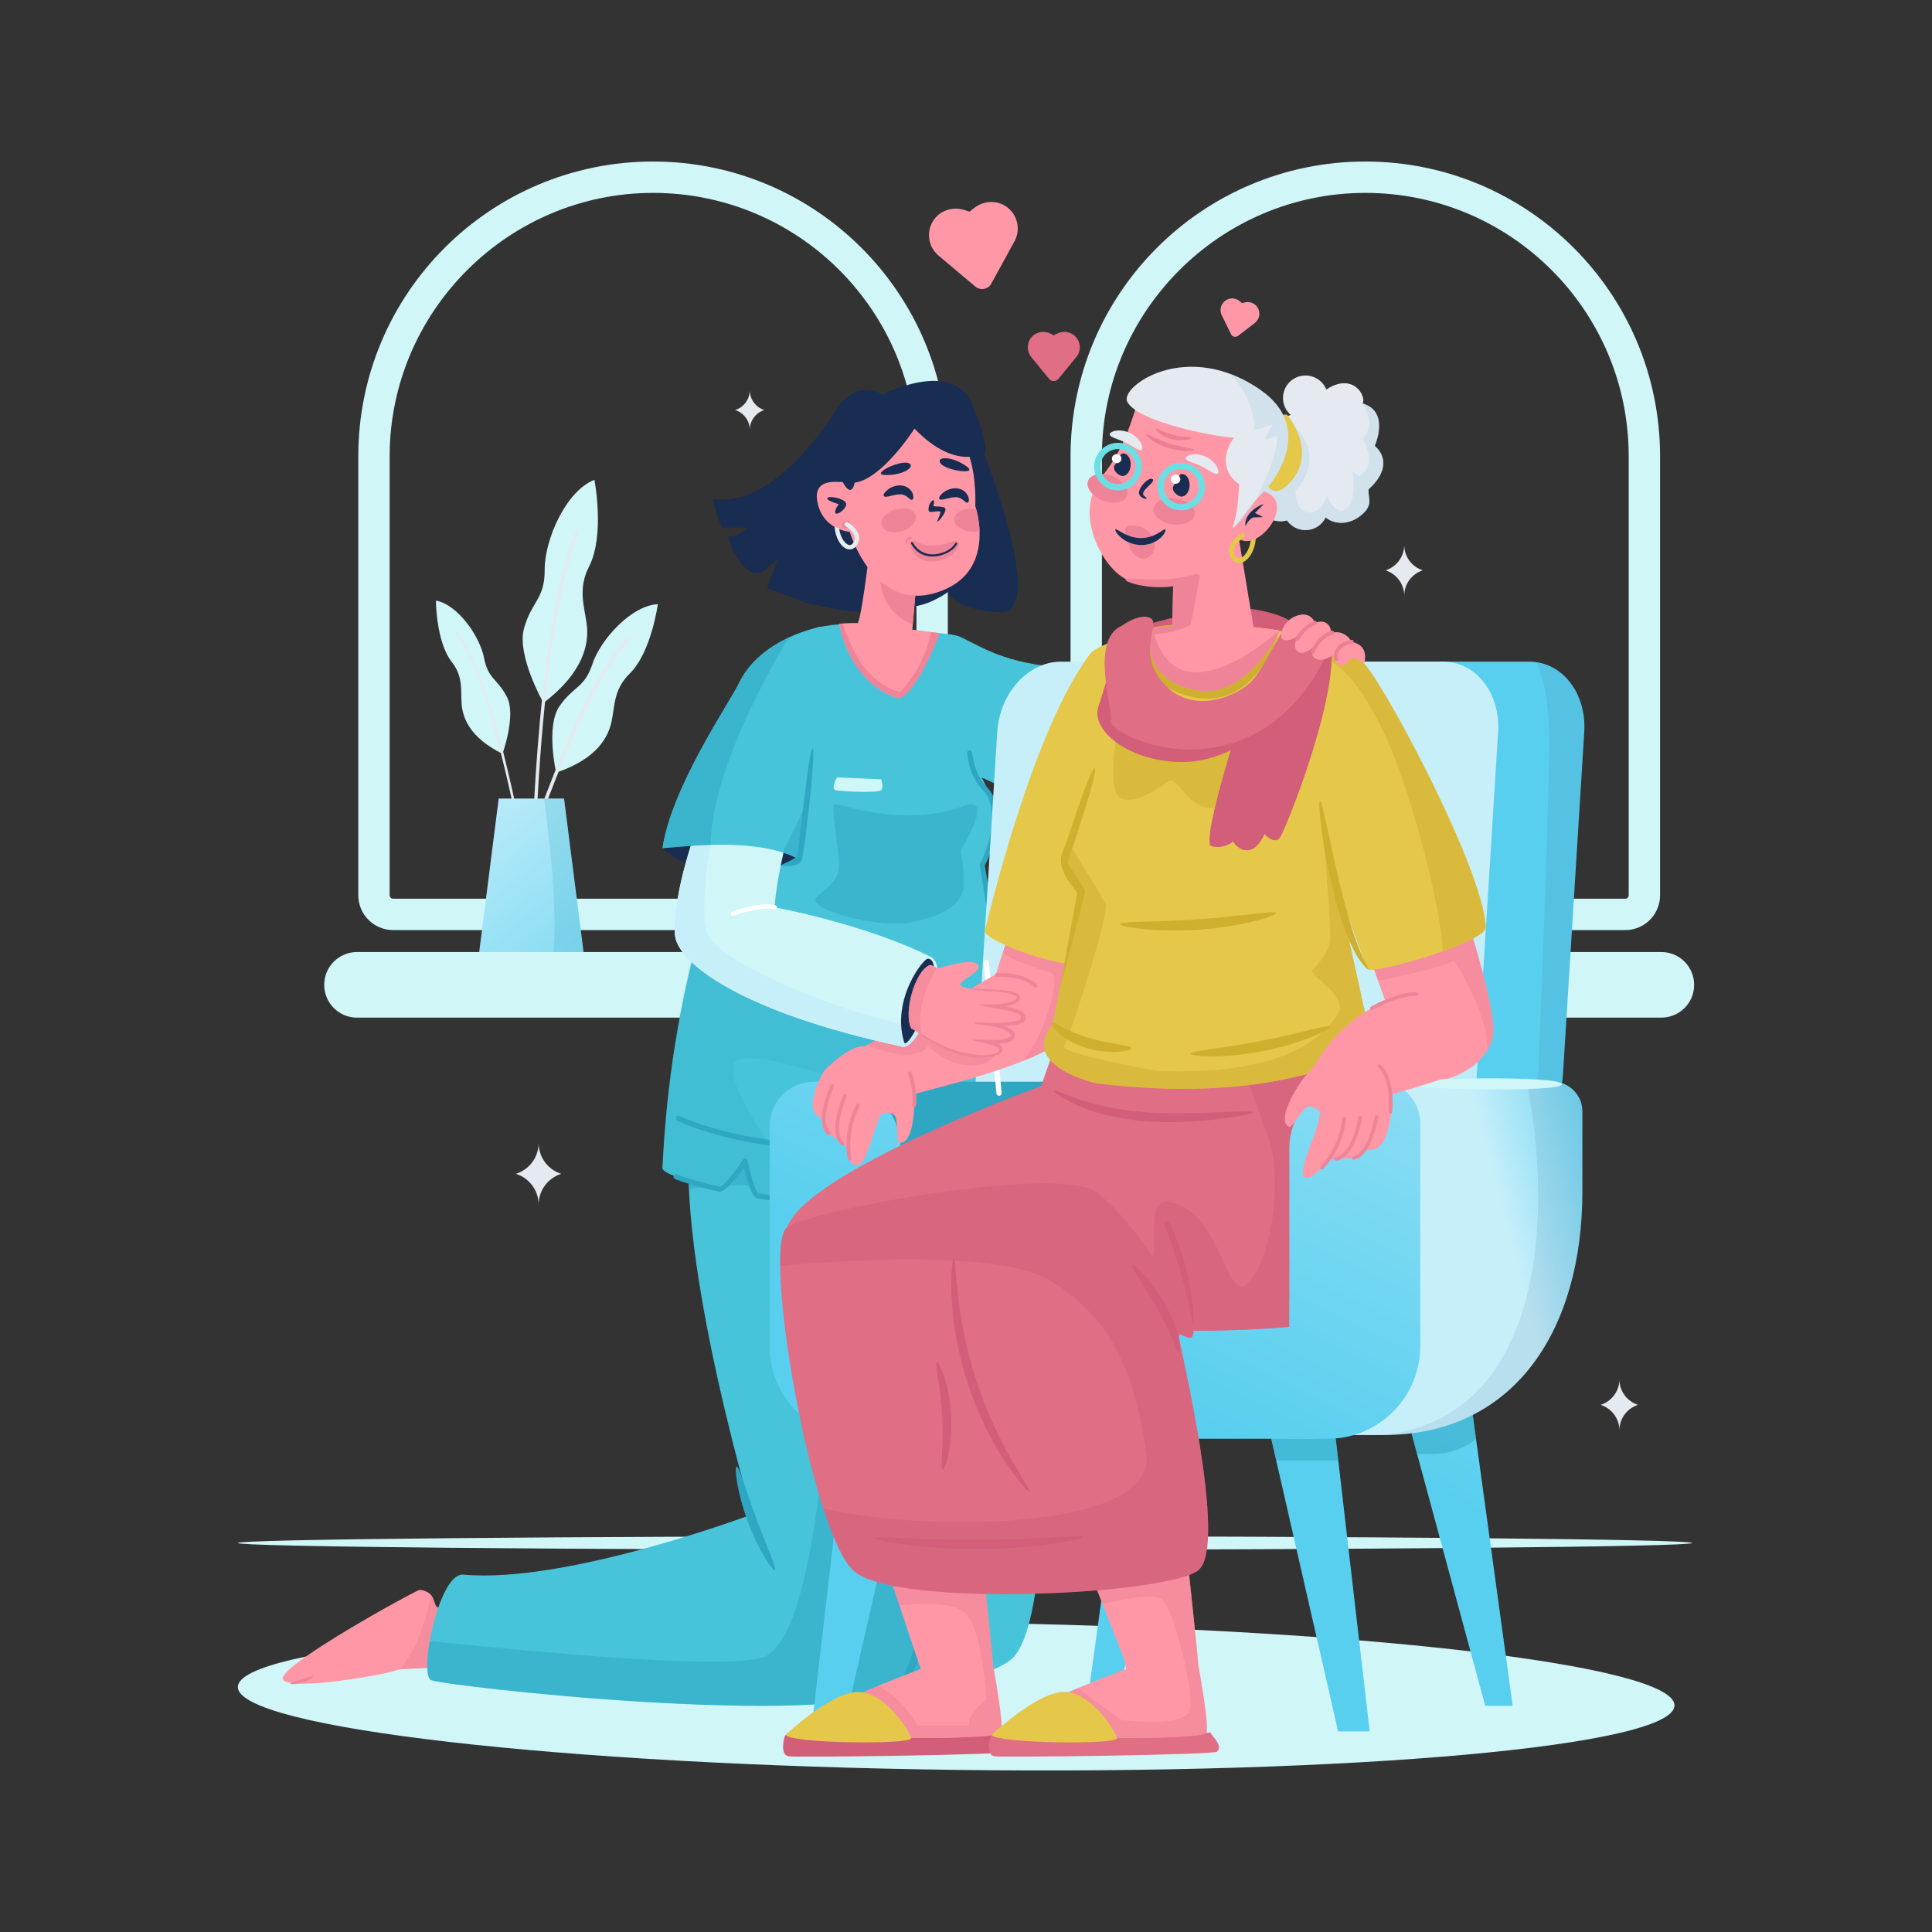
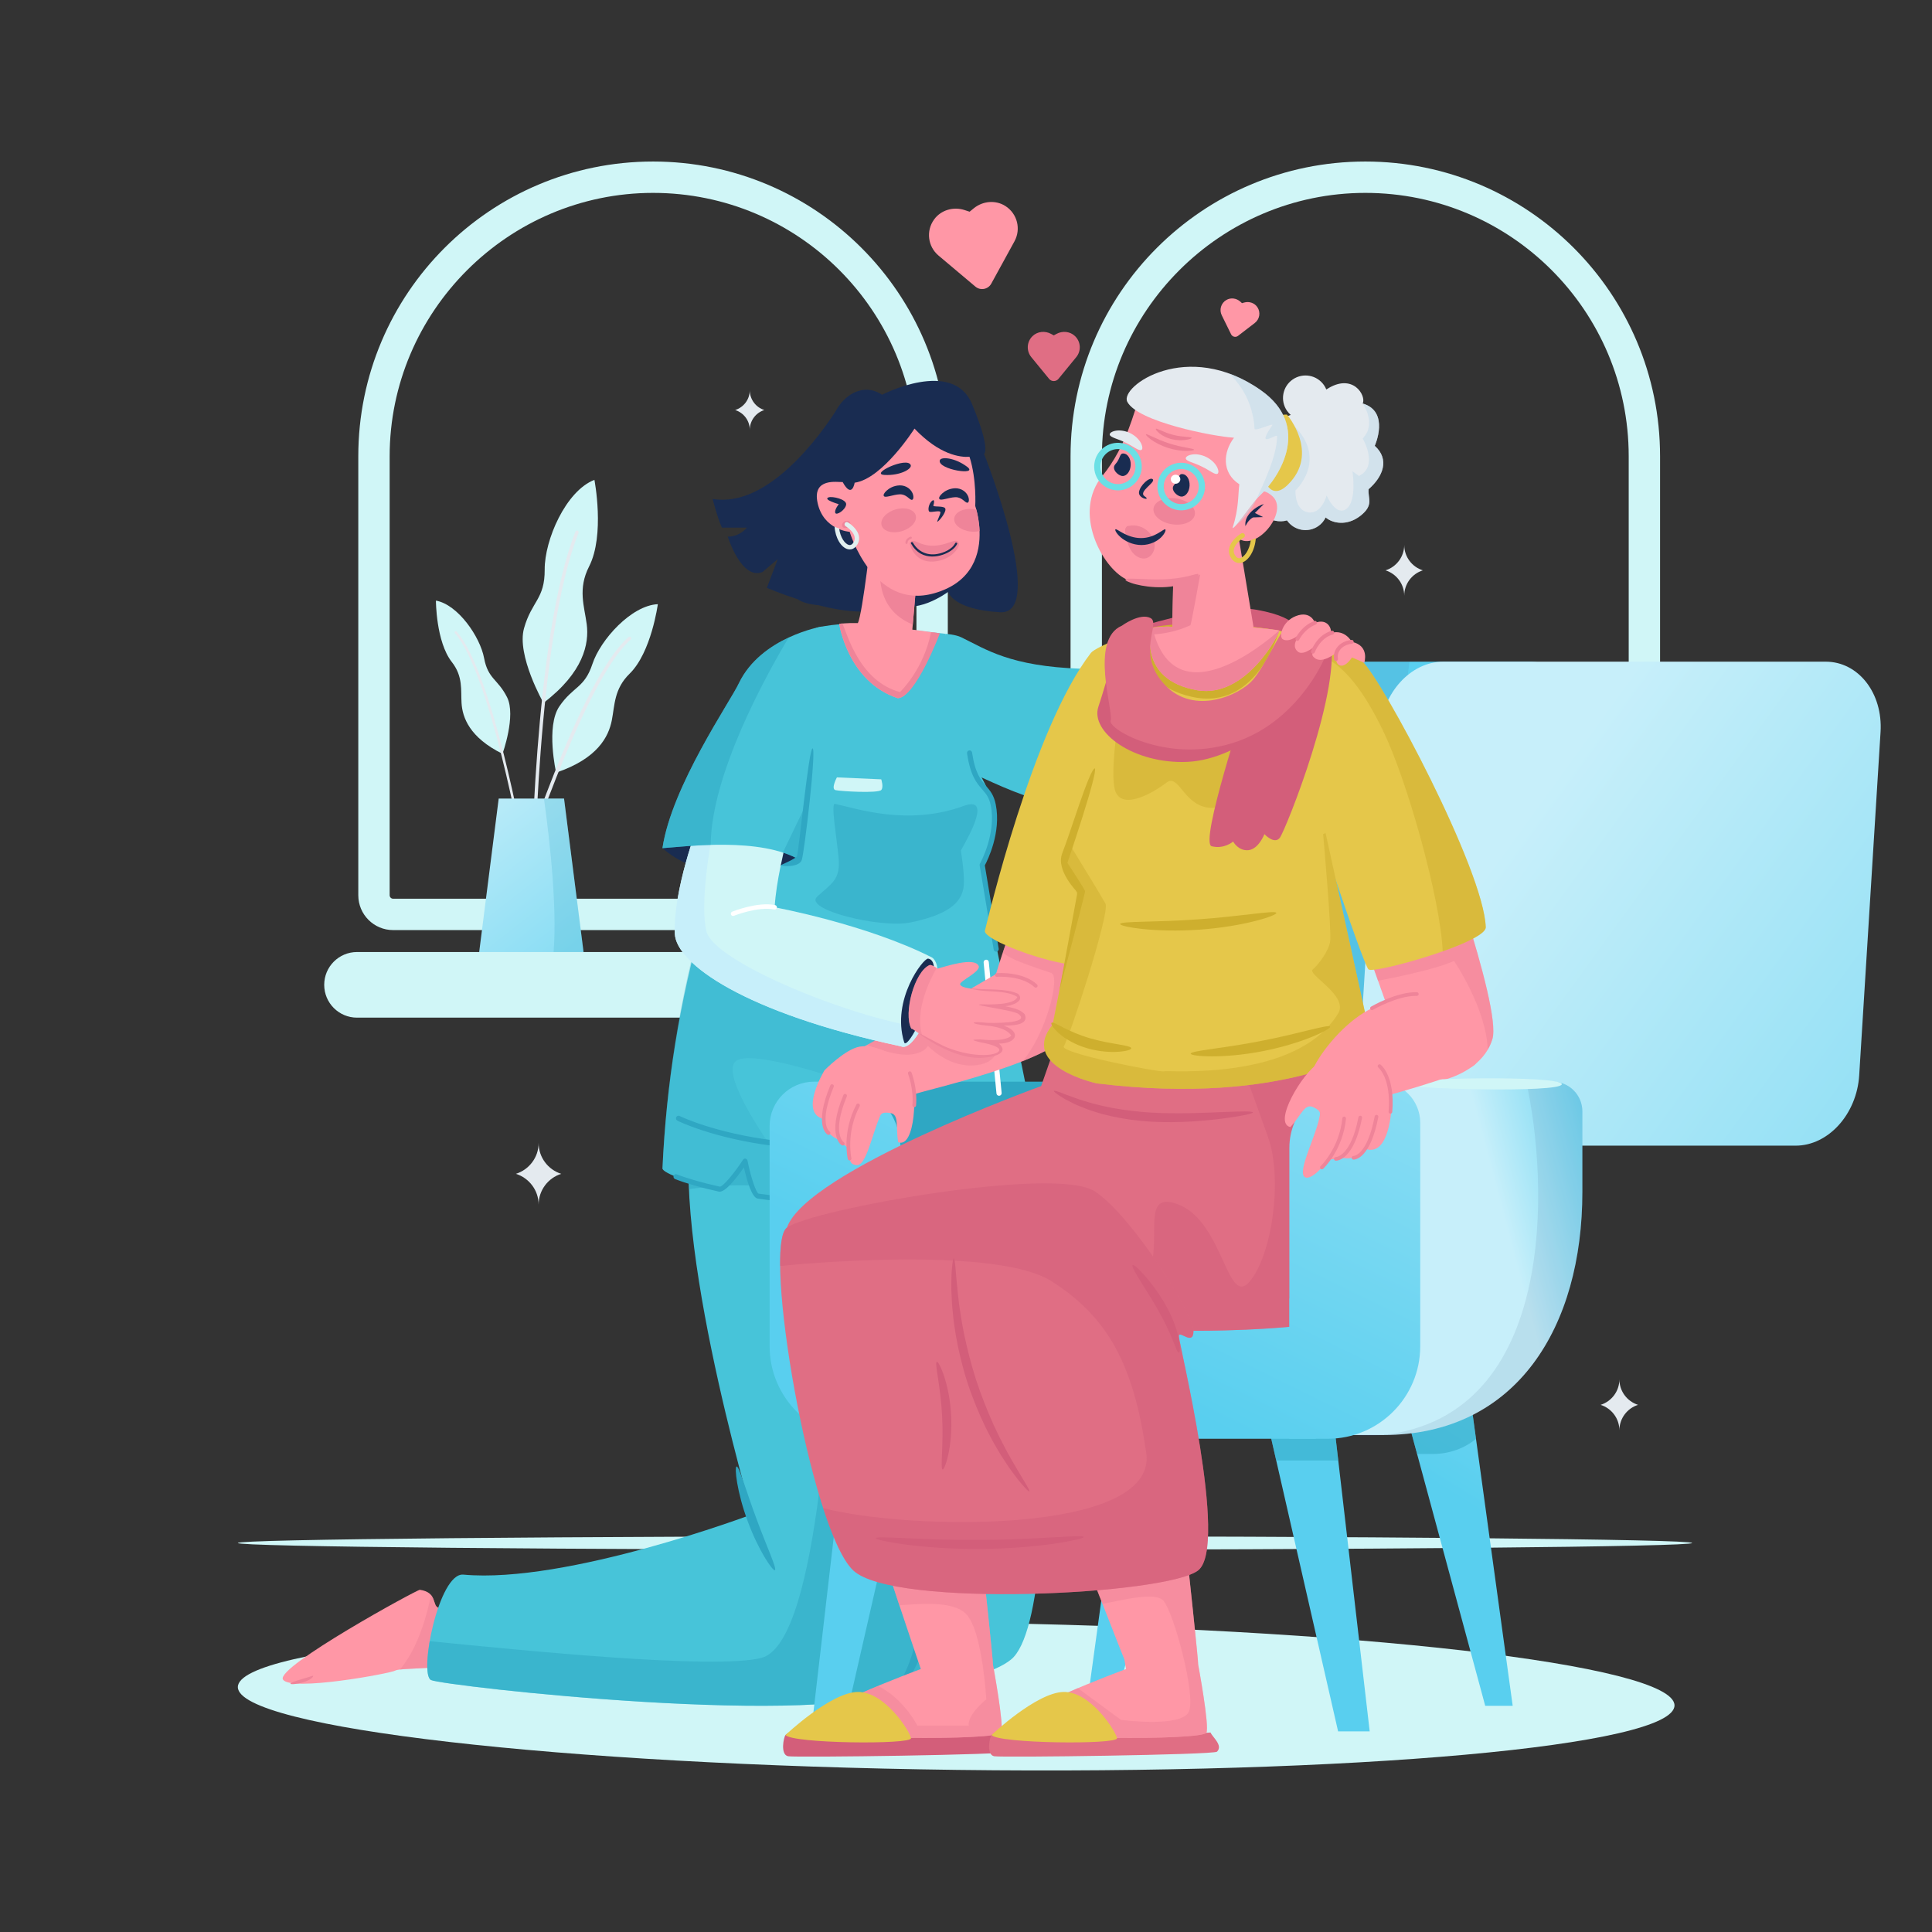
<svg xmlns="http://www.w3.org/2000/svg" id="MC013" version="1.1" viewBox="0 0 3000 3000">
  <rect x="0" y="0" width="3000" height="3000" fill="#333333" stroke="none" />
  <defs>
    <linearGradient gradientTransform="matrix(-1 0 0 1 5010.02 0)" gradientUnits="userSpaceOnUse" id="linear-gradient" x1="4322.234" x2="3953.19" y1="1205.663" y2="1677.219">
      <stop offset="0" stop-color="#c7effa" />
      <stop offset="1" stop-color="#59cfef" />
    </linearGradient>
    <linearGradient href="#linear-gradient" id="linear-gradient1" x1="1470.666" x2="2010.38" y1="1888.734" y2="2757.239" />
    <linearGradient href="#linear-gradient" id="linear-gradient2" x1="1843.469" x2="2391.478" y1="1665.394" y2="2547.247" />
    <linearGradient href="#linear-gradient" id="linear-gradient3" x1="1656.127" x2="2238.187" y1="1740.928" y2="2677.576" />
    <linearGradient href="#linear-gradient" id="linear-gradient4" x1="1136.022" x2="1718.084" y1="2064.137" y2="3000.787" />
    <linearGradient href="#linear-gradient" id="linear-gradient5" x1="1648.864" x2="2460.251" y1="1403.207" y2="1403.207" />
    <linearGradient href="#linear-gradient" id="linear-gradient6" x1="2456.567" x2="1232.232" y1="1014.559" y2="1902.703" />
    <linearGradient href="#linear-gradient" id="linear-gradient7" x1="1361.606" x2="1967.607" y1="1545.368" y2="2780.454" />
    <linearGradient href="#linear-gradient" id="linear-gradient8" x1="2631.835" x2="2424.063" y1="2056.194" y2="2001.365" />
    <linearGradient href="#linear-gradient" id="linear-gradient9" x1="1787.229" x2="2393.231" y1="1336.535" y2="2571.623" />
    <linearGradient href="#linear-gradient" id="linear-gradient10" x1="1379.092" x2="944.425" y1="1344.291" y2="1701.624" />
  </defs>
  <path d="M2600.155,2648c.746,63.184-498.036,108.091-1114.061,100.303-616.024-7.788-1116.015-65.323-1116.76-128.506-.746-63.184,498.037-108.091,1114.06-100.303,616.024,7.789,1116.015,65.323,1116.761,128.506Z" fill="#d0f6f7" id="Shadow" />
  <g id="Background">
    <g>
      <path d="M1014.031,250.82h0c-252.769,0-457.678,204.909-457.678,457.678v681.648c0,29.879,24.221,54.1,54.1,54.1h807.198c29.879,0,54.1-24.221,54.1-54.1v-681.608c0-252.791-204.928-457.719-457.719-457.719ZM1423.048,1390.146c0,2.969-2.429,5.398-5.397,5.398h-807.198c-2.969,0-5.398-2.429-5.398-5.398v-681.608c0-224.959,184.057-409.017,409.017-409.017h.001c225.871,0,408.976,183.105,408.976,408.976v681.648Z" fill="#d0f6f7" />
      <path d="M2120.026,250.82h0c-252.769,0-457.678,204.909-457.678,457.678v681.648c0,29.879,24.221,54.1,54.1,54.1h807.198c29.878,0,54.1-24.221,54.1-54.1v-681.608c0-252.791-204.928-457.719-457.719-457.719ZM2529.042,1390.146c0,2.969-2.429,5.398-5.397,5.398h-807.198c-2.968,0-5.397-2.429-5.397-5.398v-681.608c0-224.959,184.057-409.017,409.017-409.017h0c225.871,0,408.976,183.105,408.976,408.976v681.648Z" fill="#d0f6f7" />
    </g>
    <path d="M2627.559,2395.949c0,5.832-505.524,10.556-1129.111,10.556s-1129.115-4.725-1129.115-10.556,505.524-10.556,1129.115-10.556,1129.111,4.725,1129.111,10.556Z" fill="#d0f6f7" />
    <g>
      <path d="M780.26,1170.492s21.499-59.274,7.093-87.86c-14.407-28.586-29.502-27.899-35.677-60.83-6.174-32.932-40.477-83.013-74.78-89.189,0,0,0,63.804,24.699,95.363,17.663,22.569,13.83,43.573,15.093,63.804,1.373,21.954,12.117,53.327,63.572,78.712h.001Z" fill="#d0f6f7" />
      <path d="M812.736,1323.478c.107,0,.216-.009.325-.029,1.014-.178,1.69-1.145,1.512-2.158-1.994-11.282-49.445-277.044-105.406-340.511-.68-.774-1.86-.844-2.629-.166-.771.68-.845,1.858-.166,2.629,55.269,62.689,104.043,335.944,104.531,338.697.158.903.944,1.538,1.832,1.538h0Z" fill="#e4eaef" />
      <path d="M863.555,1199.72s-16.315-71.638,5.034-102.903c21.35-31.263,38.938-28.107,51.311-65.749,12.374-37.646,60.401-91.007,101.579-92.898,0,0-9.954,74.8-43.828,107.946-24.228,23.705-23.009,48.926-27.643,72.444-5.032,25.526-22.169,59.425-86.45,81.159h-.003Z" fill="#d0f6f7" />
      <path d="M801.562,1375.593c1.093,0,2.106-.698,2.453-1.794,1.001-3.152,100.762-315.796,175.255-380.593,1.073-.934,1.186-2.561.254-3.634-.936-1.075-2.562-1.181-3.632-.254-75.579,65.749-172.687,370.001-176.786,382.921-.43,1.356.319,2.804,1.674,3.234.259.08.523.12.779.12h.003Z" fill="#e4eaef" />
      <path d="M843.897,1091.469s-42.071-73.784-30.169-115.956c11.899-42.172,32.361-45.189,32.065-91.05-.297-45.861,32.731-122.112,77.213-139.359,0,0,16.648,85.733-8.306,134.589-17.846,34.935-7.213,62.159-3.634,89.675,3.886,29.858-4.653,74.566-67.172,122.102h.003Z" fill="#d0f6f7" />
      <path d="M826.994,1387.969c1.412,0,2.564-1.138,2.574-2.553.03-3.924,3.7-394.213,68.788-558.04.522-1.324-.121-2.817-1.443-3.346-1.323-.518-2.818.121-3.344,1.443-65.439,164.721-69.119,555.97-69.151,559.902-.01,1.423,1.134,2.584,2.557,2.594h.02Z" fill="#e4eaef" />
      <path d="M892.469,1492.453c8.112,0,14.551-7.062,13.538-15.111-.006-.052-.013-.103-.019-.154l-30.164-237.205h-101.441l-30.164,237.205h-.003c-.006.051-.013.103-.019.154-1.013,8.049,5.426,15.111,13.538,15.111h134.735Z" fill="url(#linear-gradient)" />
      <path d="M892.467,1492.447h-34.245c8.618-70.92-4.033-184.177-13.553-252.468h31.164l30.162,237.212c0,.05,0,.1.025.15,1.002,8.041-5.436,15.106-13.553,15.106Z" fill="#2fa7c3" opacity=".2" />
    </g>
    <g>
      <path d="M1491.011,1580.197h-936.634c-28.137,0-50.947-22.809-50.947-50.947h0c0-28.137,22.809-50.947,50.947-50.947h936.634c28.137,0,50.947,22.81,50.947,50.947h0c0,28.137-22.809,50.947-50.947,50.947Z" fill="#d0f6f7" />
      <path d="M2579.72,1580.197h-936.634c-28.137,0-50.947-22.809-50.947-50.947h0c0-28.137,22.809-50.947,50.947-50.947h936.634c28.137,0,50.947,22.81,50.947,50.947h0c0,28.137-22.81,50.947-50.947,50.947Z" fill="#d0f6f7" />
    </g>
    <g>
      <path d="M2209.374,885.635c-16.779,5.283-28.896,20.969-28.896,39.458,0-18.489-12.269-34.175-29.047-39.458,16.779-5.283,29.047-20.974,29.047-39.458,0,18.485,12.117,34.175,28.896,39.458Z" fill="#e4eaef" />
      <path d="M2543.566,2181.449c-16.833,5.299-28.989,21.036-28.989,39.584,0-18.548-12.309-34.284-29.141-39.584,16.832-5.301,29.141-21.042,29.141-39.585,0,18.544,12.156,34.284,28.989,39.585Z" fill="#e4eaef" />
      <path d="M1186.846,636.688c-13.116,4.13-22.588,16.392-22.588,30.844,0-14.452-9.591-26.714-22.707-30.844,13.117-4.13,22.707-16.395,22.707-30.845,0,14.45,9.472,26.715,22.588,30.845Z" fill="#e4eaef" />
      <path d="M871.47,1822.722c-20.38,6.417-35.099,25.471-35.099,47.927,0-22.457-14.901-41.51-35.28-47.927,20.38-6.417,35.28-25.475,35.28-47.927,0,22.452,14.719,41.51,35.099,47.927Z" fill="#e4eaef" />
    </g>
  </g>
  <g id="Caregiver__x26__Grandma">
    <g>
      <g>
        <g>
          <path d="M937.282,2476.728c-20.025-.721-40.96,3.572-59.513-2.747-18.553-6.319,3.503-28.065-31.979-25.257-5.087.403-212.462,106.76-193.982,128.895,18.479,22.135,127.122,1.626,159.034-7.71,31.912-9.336,79.758,4.404,107.114-11.87,27.357-16.274,15.819-56.287,19.326-81.311Z" fill="#ff97a6" />
          <path d="M658.198,2585.695c-.686-3.786,12.786-5.407,16.125-6.471,1.67-.532,9.25-2.739,11.11-3.23,1.861-.49,4.207-2.431,5.207-1.148.999,1.282-2.195,3.413-3.792,4.637-1.597,1.224-9.579,4.38-11.3,4.844-3.448.929-16.664,5.155-17.35,1.368Z" fill="#ef8499" />
          <path d="M1206.884,1701.193c-44.916,171.861,78.205,459.61,128.24,624.888-120.404,73.402-283.661,109.476-413.124,104.408-30.763-1.204-130.068,110.931-44.378,159.014,85.691,48.083,597.245,64.706,692.356-12.631,95.11-77.337,41.546-890.177-30.174-890.673-71.719-.496-309.654-74.033-332.921,14.994Z" fill="#47c4d9" />
          <path d="M1589.949,1825.461c-28.155,10.613-62.316,26.87-73.585,46.59-20.277,35.563-84.889,617.674-29.18,712.622,4.204,7.15,9.079,13.661,14.555,19.645-168.4,44.068-537.101,30.332-634.354-17.688-44.44-21.94,7.666-38.837-1.272-62.208,121.099,26.494,348.067,72.301,448.676,35.157,129.188-47.719,99.658-702.92,35.47-736.79-46.383-24.499-100.786,5.984-147.699,5.796-1.201-34.284-12.788-94.76,1.025-127.99,35.573-85.691,262.368-15.693,335.034-14.79,19.006.226,36.951,56.036,51.329,139.657Z" fill="#2fa7c3" opacity=".5" />
          <path d="M1372.579,2407.393c-10.946,7.019-37.111-57.609-41.678-68.799-4.567-11.19-33.461-76.03-21.372-80.324,12.088-4.294,28.318,62.493,33.221,74.33,4.904,11.836,40.775,67.775,29.829,74.793Z" fill="#2fa7c3" />
        </g>
        <g>
          <path d="M742.823,2494.871s-52.573,5.561-62.309,1.666c-9.737-3.896-1.298-24.015-28.56-27.908-3.908-.56-223.653,119.716-212.618,139.186,11.035,19.473,167.832-9.372,174.971-13.917,7.142-4.545,94.115-1.666,114.886-14.646,20.771-12.983,13.63-84.381,13.63-84.381Z" fill="#ff97a6" />
          <path d="M729.207,2579.269c-18.026,11.215-85.879,10.575-108.195,13.172,29.542-34.961,43.09-89.567,48.208-115.797,6.397,7.376,4.779,17.274,11.29,19.908,9.747,3.876,62.321-1.693,62.321-1.693,0,0,7.15,71.428-13.623,84.411Z" fill="#ef8499" opacity=".5" />
          <path d="M450.98,2614.383c-.284-1.454,7.696-4.121,17.461-6.989,4.886-1.43,9.256-2.719,12.328-3.743,3.111-.962,4.8-1.85,5.393-1.364.571.429-.662,2.712-3.713,4.698-2.986,2.049-7.456,3.991-12.508,5.47-10.122,2.969-18.694,3.336-18.961,1.929Z" fill="#ef8499" />
          <path d="M1080.756,1716.936c-52.328,164.2,87.27,634.456,87.27,634.456,0,0-287.98,108.395-448.549,93.665-38.154-3.5-69.488,154.453-50.177,163.705,19.31,9.252,619.213,77.218,732.715,12.047,113.502-65.172,61.559-902.581,35.614-891.409-25.945,11.173-329.766-97.521-356.873-12.464Z" fill="#47c4d9" />
          <path d="M1402.006,2620.801c-113.502,65.181-713.413-2.785-732.718-12.043-7.526-3.613-7.339-29.881-2.07-60.364,143.345,14.263,442.265,44.482,515.01,26.004,93.405-23.709,107.029-478.619,114.856-542.031,7.79-63.45.037-160.393-69.696-182.182-50.391-15.731-121.894-8.693-157.608-3.613-2.296-51.369.489-96.68,10.989-129.646,27.096-85.051,330.909,23.633,356.876,12.457,25.929-11.139,77.863,826.237-35.638,891.417Z" fill="#2fa7c3" opacity=".5" />
          <path d="M1377.009,2630.998c-.092-.352.45-.93,1.538-1.7,1.051-.864,2.816-1.495,4.707-3.144,4.063-2.665,9.249-7.736,14.424-15.423,10.474-15.385,20.049-41.626,27.389-75.193,14.875-67.264,22.893-163.217,27.173-269.217,4.196-106.09,4.439-202.395,4.985-272.116.459-69.734.967-112.93,3.891-113.07,2.901-.142,7.672,42.919,11.036,112.762,3.276,69.832,5.405,166.483,1.183,273.277-4.324,106.704-14.722,203.618-33.79,272.007-9.441,34.072-21.649,61.11-35.381,76.596-6.78,7.717-13.688,12.43-18.932,14.144-2.453,1.168-4.67,1.216-6.013,1.427-1.39.121-2.117,0-2.21-.352Z" fill="#2fa7c3" />
          <path d="M1203.285,2438.163c-3.198,1.918-25.553-30.547-42.205-75.878-16.831-45.265-20.964-84.465-17.287-85.087,3.969-.783,14.105,36.198,30.489,80.208,16.176,44.087,32.527,78.771,29.003,80.757Z" fill="#2fa7c3" />
        </g>
      </g>
      <g>
        <path d="M1106.545,774.711c86.795,14.924,169.047-102.01,191.103-136.276,1.663-3.078,3.474-6.017,5.477-8.77.208-.348.329-.555.329-.555,0,0,.018.04.019.042,16.169-21.837,42.299-32.252,66.234-16.202,0,0,109.847-57.002,139.639,14.463,29.792,71.465,18.733,77.421,18.733,77.421,0,0,98.946,250.128,24.823,245.873-74.124-4.254-80.569-31.694-80.569-31.694,0,0-55.036,40.925-84.688,12.847-1.731,3.036-3.804,5.621-6.476,7.403-24.777,16.521-70.377,10.731-110.745.419-13.783-1.188-25.061-4.326-31.699-9.194-27.775-8.973-47.939-17.72-47.939-17.72l16.94-44.683-23.661,20.065c-32.859,13.313-53.973-54.851-53.973-54.851,19.015,0,29.715-14.005,29.715-14.005h-38.761c-6.669-14.005-14.499-44.583-14.499-44.583Z" fill="#192c51" id="Hair" />
        <path d="M1639.676,1048.168l124.226,45.439s202.872-81.278,215.354-81.777c12.482-.499,81.881,27.139,105.634,50.555,23.753,23.416-207.866,187.349-301.968,205.176-34.974,6.626-164.1-31.227-173.288-44.608-9.187-13.381,30.042-174.785,30.042-174.785Z" fill="#d0f6f7" />
        <path d="M1782.92,1267.549c-34.985,6.623-164.094-31.198-173.281-44.595-9.187-13.397,30.05-174.768,30.05-174.768l64.153,23.445c-5.938,36.993-17.492,118.883-6.499,133.485,14.243,18.967-1.204,39.025,84.374,15.618,62.468-17.086,199.52-124.528,269.13-181.392,13.802,7.376,26.319,15.43,34.063,23.031,23.752,23.445-207.865,187.376-301.989,205.176Z" fill="#e4eaef" />
        <path d="M1751.091,1161.199c-.485,1.284-1.713,2.21-3.17,2.243-1.916.04-3.502-1.479-3.546-3.393-.037-1.723-.759-42.38,14.006-65.882,1.018-1.622,3.159-2.113,4.783-1.094,1.62,1.021,2.124,3.149,1.092,4.784-13.636,21.735-12.951,61.638-12.942,62.04.009.46-.069.897-.222,1.303Z" fill="#fff" />
        <path d="M1981.86,1060.317c11.521,9.532,50.998,35.96,65.274,31.779,14.276-4.181,78.588-50.592,67.758-69.201-10.831-18.609-103.041-35-103.041-35l-21.526,29.208s-20.907-33.78-31.779-27.48c-10.872,6.3,9.199,41.538,9.199,41.538,0,0-1.233,16.459,14.115,29.157Z" fill="#ff97a6" />
        <path d="M1467.929,984.162s15.667,1.021,24.709,5.41c38.799,18.838,75.398,44.937,185.842,48.845,23.918,23.647-16.093,171.532-45.213,206.837-33.078-2.233-85.924-27.602-118.754-42.372-55.006-45.881-46.584-218.721-46.584-218.721Z" fill="#47c4d9" />
        <g id="Doctor">
          <g>
            <path d="M1379.668,974.207s-51.301-12.943-111.699.452c-160.825,336.658-227.181,579.211-239.274,839.09-1.669,6.188,32.692,20.531,88.279,32.73,10.137,2.225,40.009-43.484,40.009-43.484,0,0,10.652,52.946,20.28,54.326,120,17.21,291.451,17.238,432.284-57.015-4.947-100.237-62.233-296.296-83.663-452.669-.111-10.222,22.105-60.186,18.502-85.6-6.522-46.009-36.623-70.56-42.277-108.69-13.323-89.852-34.181-169.184-34.181-169.184l-88.261-9.955Z" fill="#47c4d9" />
            <path d="M1296.561,1248.26c34.757,7.394,113.269,34.813,200.203,3.096,41.329-15.078,11.655,40.498-4.719,69.228,3.899,24.839,5.949,48.128,3.928,58.984-5.351,28.743-36.173,43.226-82.072,52.787-45.899,9.561-166.885-19.786-144.995-40.063s36.65-25.807,33.244-60.68c-3.406-34.873-12.313-84.783-5.589-83.352Z" fill="#2fa7c3" opacity=".5" />
            <g opacity=".5">
              <path d="M1263.597,1865.563c-30.698-1.482-59.78-4.446-86.335-8.257-9.635-1.361-20.27-54.321-20.27-54.321,0,0-29.875,45.731-40.009,43.493-55.609-12.189-89.95-26.555-88.275-32.726,9.576-206.364,51.555-402.686,148.965-643.348-.323,93.186,1.528,275.747,19.506,334.967,24.528,80.755,230.483,124.188,230.483,124.188v90.555s-244.966-96.906-283.801-73.315c-33.665,20.445,76.583,172.912,119.736,218.764Z" fill="#2fa7c3" opacity=".5" />
            </g>
            <path d="M1308.254,1870.649c-51.984.001-97.695-4.583-131.517-9.434-9.283-1.331-16.997-27.939-21.608-48.536-11.007,16.006-29.264,39.78-38.949,37.646-26.969-5.919-51.101-12.837-67.949-19.481-1.971-.777-2.955-3.05-2.2-5.077.755-2.03,2.963-3.043,4.931-2.265,16.49,6.503,40.217,13.296,66.81,19.132.026.002.055.003.083.003,4.573,0,21.32-19.442,35.959-41.837.858-1.313,2.381-1.976,3.904-1.663,1.506.304,2.691,1.511,3.004,3.06,5.235,26.017,13.116,49.494,17.21,51.263,88.414,12.67,259.314,23.555,408.902-46.244,1.919-.896,4.186-.019,5.055,1.958.869,1.977.017,4.308-1.905,5.204-94.069,43.894-196.345,56.268-281.731,56.27Z" fill="#2fa7c3" />
            <path d="M1240.034,1782.995c-14.449-.957-27.863-2.288-40.222-3.847-93.314-11.772-147.437-38.688-147.972-38.958-1.952-.987-2.761-3.417-1.802-5.429.959-2.01,3.31-2.845,5.274-1.859,2.102,1.061,214.397,104.787,534.865-12.569,2.033-.745,4.302.35,5.035,2.464.728,2.112-.342,4.434-2.395,5.185-144.798,53.027-266.762,60.708-352.782,55.013Z" fill="#2fa7c3" />
            <path d="M1299.548,1207.126s-9.842,18.052-2.06,19.821c7.782,1.769,65.994,5.197,70.936-.257,4.001-4.415-.027-16.536-.027-16.536l-68.849-3.028Z" fill="#d0f6f7" />
            <g>
              <path d="M1353.998,822.004s-14.386,130.932-21.955,145.498c-15.75-.482-28.914,1.197-28.914,1.197,0,0,13.091,89.741,90.947,115.455,27.782-.975,60.327-101.467,60.327-101.467l-37.74-5.032,8.504-98.314-71.169-57.338h0Z" fill="#ff97a6" />
              <path d="M1459.485,983.265s-37.617,99.916-65.404,100.882c-77.849-25.713-90.946-115.437-90.946-115.437,0,0,1.989-.256,5.029-.682,8.438,20.57,28.05,90.169,89.327,106.63,0,0,37.049-35.145,48.158-92.964l13.836,1.571Z" fill="#ef8499" />
              <path d="M1417.327,969.981l5.701-65.909-53.364-43.037c-5.92,27.963-9.908,84.723,46.826,108.4l.837.547Z" fill="#ef8499" />
              <g>
                <path d="M1450.334,921.301c-94.61,26.607-131.001-95.513-131.001-95.513,0,0-40.908-2.409-49.902-45.461-8.091-38.837,31.085-31.423,39.063-31.8,14.677,26.795,18.591,1.016,18.591,1.016,43.579-6.134,92.917-84.035,92.917-84.035,38.913,40.907,71.013,44.784,85.465,43.843,11.328,35.45,8.882,76.282,8.882,76.282,0,0,.715,2.07,1.694,5.683,1.806,6.736,4.478,18.892,5.005,33.23,1.204,33.644-9.408,79.519-70.713,96.755Z" fill="#ff97a6" />
                <path d="M1421.885,800.079c2.763,9.298-6.845,20.355-21.459,24.697-14.614,4.342-28.701.325-31.464-8.972-2.762-9.297,6.845-20.355,21.459-24.697,14.614-4.342,28.701-.325,31.463,8.972Z" fill="#ef8499" />
                <path d="M1521.047,824.546c-4.139,1.054-8.844,1.393-13.774.866-15.166-1.618-26.607-10.725-25.591-20.359,1.016-9.634,14.113-16.182,29.279-14.564,1.769.188,3.462.452,5.081.828,1.806,6.736,4.478,18.892,5.005,33.23Z" fill="#ef8499" />
                <g>
                  <path d="M1412.492,843.608c6.162-10.828,13.364,4.903,38.401,3.689,23.861-1.156,34.485-14.037,38.027-3.593,1.998,5.89-11.407,25.978-38.504,28.197-32.199,2.636-37.924-28.293-37.924-28.293Z" fill="#ef8499" />
                  <path d="M1417.647,842.689c7.733,13.712,21.725,20.16,37.173,17.627,10.055-1.649,23.432-7.061,28.325-16.775.948-1.882,4.007-.645,3.049,1.256-4.198,8.334-13.795,13.682-22.285,16.59-10.858,3.718-23.273,4.154-33.622-1.353-6.824-3.632-11.904-9.367-15.667-16.039-1.042-1.848,1.996-3.136,3.028-1.306h0Z" fill="#192c51" />
                  <path d="M1414.914,836.467c-.758.238-1.471.614-2.162.999-.173.097.399-.248.095-.056-.074.047-.148.093-.221.14-.172.112-.341.227-.507.347-.324.235-.636.486-.932.756-.074.068-.148.137-.22.207-.037.035-.072.072-.109.107-.141.134.265-.281.134-.135-.148.165-.298.326-.438.499-.134.165-.262.336-.383.511-.069.1-.136.202-.2.305-.029.046-.056.094-.085.14-.104.166.191-.356.068-.115-.121.238-.239.475-.339.723-.048.12-.093.241-.134.364-.051.151-.117.606-.04.094-.091.598-.214,1.161-.22,1.773-.007.865-1.047,1.561-1.849,1.42-.968-.171-1.428-.922-1.42-1.85.035-4.145,3.187-7.328,6.779-8.916.286-.126.577-.249.876-.343.819-.258,1.829-.03,2.167.861.289.764.018,1.891-.861,2.167h0Z" fill="#ef8499" />
                </g>
                <path d="M1308.04,817.644c1.422,2.539,5.219,3.113,8.474,1.286,3.252-1.831,4.74-5.368,3.317-7.903-1.427-2.535-5.219-3.113-8.474-1.282-3.257,1.827-4.74,5.364-3.317,7.899Z" fill="#ef8499" />
                <path d="M1331.697,844.862c-2.437,4.457-5.824,7.166-9.62,8.004-1.73.384-3.557.368-5.466-.047-10.627-2.541-19.592-17.751-20.666-34.918,2.322,1.021,4.696,1.967,7.083,2.623,1.718,13.743,8.854,24.184,15.19,25.649,2.875.688,5.405-.851,7.507-4.602,4.172-7.354-.917-14.548-5.858-19.186-3.388-3.301-6.779-5.347-6.861-5.403-1.613-.968-2.083-3.102-1.114-4.715.972-1.613,3.02-2.138,4.633-1.166,3.375,1.98,7.591,5.235,11.028,9.368,5.584,6.596,9.206,15.371,4.144,24.389v.004Z" fill="#e1efef" />
                <path d="M1286.457,772.34c5.716-2.187,28.657,2.921,27.431,11.259-1.226,8.33-15.246,17.45-16.884,12.76-1.643-4.686,5.431-13.478,5.431-13.478,0,0-24.958-7.092-15.978-10.541Z" fill="#192c51" />
                <g>
                  <path d="M1416.449,776.055c1.715-.522,2.831-4.147.701-9.813-1.162-2.747-3.284-6.012-6.891-8.577-3.55-2.58-8.53-4.137-13.301-3.991-9.618.37-16.255,4.649-20.178,8.127-3.968,3.581-5.423,6.828-4.391,8.356,2.079,3.621,13.861-2.094,24.702-2.598,5.165-.123,8.585,1.691,11.931,4.194,3.143,2.504,5.544,4.913,7.427,4.302h0Z" fill="#192c51" />
                  <path d="M1502.625,780.526c1.719-.521,2.835-4.147.701-9.813-1.162-2.743-3.283-6.012-6.891-8.577-3.549-2.577-8.526-4.133-13.297-3.991-9.622.374-16.255,4.649-20.177,8.127-3.969,3.585-5.423,6.828-4.396,8.356,2.082,3.621,13.865-2.094,24.706-2.598,5.161-.123,8.585,1.691,11.931,4.194,3.143,2.508,5.544,4.913,7.423,4.302h0Z" fill="#192c51" />
                  <path d="M1414.168,722.14c2.333,5.981-16.584,16.673-40.638,15.348-24.047-1.312,35.293-29.043,40.638-15.348Z" fill="#192c51" />
                  <path d="M1459.271,715.001c1.361-6.263,23.039-4.701,42.34,9.706,19.305,14.407-45.467,4.659-42.34-9.706Z" fill="#192c51" />
                  <path d="M1448.093,777.12c-6.379,4.233-7.996,16.532-4.631,17.582,3.365,1.049,14.665-2.26,16.531.07,1.866,2.334-7.692,18.07-3.483,14.842,4.208-3.229,14.333-16.721,10.88-20.646-3.453-3.925-19.272-1.214-18.071-4.177,1.197-2.968,2.207-9.947-1.226-7.67h0Z" fill="#192c51" />
                </g>
              </g>
            </g>
            <path d="M1546.88,1477.762c-1.886,0-3.553-1.395-3.881-3.373l-21.762-130.656c-.158-.939.012-1.906.478-2.729.258-.456,25.616-45.99,16.769-90.225-2.529-12.656-7.488-18.328-13.224-24.896-8.658-9.911-18.471-21.144-23.602-56.047-.327-2.218,1.155-4.287,3.307-4.622,2.148-.349,4.165,1.189,4.485,3.404,4.781,32.5,13.755,42.771,21.674,51.836,6.232,7.134,12.122,13.877,15.083,28.686,8.708,43.534-12.619,86.5-16.962,94.639l21.523,129.237c.369,2.21-1.074,4.306-3.218,4.687-.223.04-.451.057-.67.057Z" fill="#2fa7c3" />
          </g>
        </g>
      </g>
    </g>
    <g>
      <polygon fill="url(#linear-gradient1)" points="1730.278 2648.761 1872.228 2124.032 1759.727 2124.032 1687.628 2648.761 1730.278 2648.761" />
      <g id="Seat">
        <polygon fill="url(#linear-gradient2)" points="2348.895 2648.761 2276.796 2124.032 2164.295 2124.032 2306.245 2648.761 2348.895 2648.761" />
        <path d="M2291.932,2234.296c-17.843,14.577-41.244,23.401-66.898,23.401h-24.572l-36.167-133.677h112.498l15.14,110.276Z" fill="#2fa7c3" opacity=".5" />
        <polygon fill="url(#linear-gradient3)" points="2126.858 2688.496 2061.364 2124.032 1948.864 2124.032 2077.807 2688.496 2126.858 2688.496" />
        <polygon fill="#2fa7c3" opacity=".5" points="2078.051 2267.819 1981.714 2267.819 1948.851 2124.021 2061.379 2124.021 2078.051 2267.819" />
        <polygon fill="url(#linear-gradient4)" points="1308.686 2688.496 1437.628 2124.032 1325.125 2124.032 1259.632 2688.496 1308.686 2688.496" />
        <path d="M2328.126,1778.97h-593.875c-50.768,0-88.886-48.914-85.132-109.254l33.148-533.02c3.751-60.339,47.95-109.253,98.722-109.253h593.874c50.769,0,88.887,48.914,85.133,109.253l-33.148,533.02c-3.754,60.339-47.95,109.254-98.722,109.254Z" fill="url(#linear-gradient5)" />
        <path d="M2459.98,1136.703l-33.144,533.008c-3.74,60.356-47.931,109.275-98.7,109.275h-593.88c-50.769,0-88.899-48.92-85.116-109.275l33.144-533.008c3.74-60.356,47.932-109.275,98.701-109.275h407.483l-77.851,686.088,276.714-14.701s15.691-371.976,18.227-534.985c1.075-70.157-8.555-111.383-19.86-135.585,45.266,6.362,77.808,52.488,74.283,108.459Z" fill="#36477e" opacity=".1" />
-         <path d="M2194.371,1778.97h-593.874c-50.769,0-88.884-48.914-85.133-109.254l33.148-533.02c3.751-60.339,47.95-109.253,98.722-109.253h593.874c50.768,0,88.883,48.914,85.132,109.253l-33.148,533.02c-3.751,60.339-47.95,109.254-98.722,109.254Z" fill="url(#linear-gradient6)" />
+         <path d="M2194.371,1778.97c-50.769,0-88.884-48.914-85.133-109.254l33.148-533.02c3.751-60.339,47.95-109.253,98.722-109.253h593.874c50.768,0,88.883,48.914,85.132,109.253l-33.148,533.02c-3.751,60.339-47.95,109.254-98.722,109.254Z" fill="url(#linear-gradient6)" />
        <path d="M1295.216,1679.62v403.031h949.085c78.981,0,143.009-64.028,143.009-143.011v-260.02h-1092.097.003Z" fill="#2fa7c3" />
        <path d="M1398.273,2016.373v-233.698c0-56.918-46.14-103.058-103.057-103.058h-31.293c-38.032,0-68.863,30.831-68.863,68.863v341.92c0,79.363,64.338,143.701,143.702,143.701h704.315v-217.729h-644.803Z" fill="url(#linear-gradient7)" />
      </g>
    </g>
    <g>
      <path d="M1551.323,1701.503c-2.051,0-3.803-1.555-4.008-3.638l-19.939-203.252c-.216-2.216,1.401-4.189,3.618-4.405,2.252-.228,4.185,1.406,4.405,3.618l19.939,203.252c.216,2.216-1.401,4.189-3.617,4.405-.134.014-.268.02-.398.02Z" fill="#fff" />
      <g>
        <path d="M2134.717,692.277s24.017-53.122-18.725-65.75c5.977-11.554-14.993-48.972-56.49-21.75-.941-2.296-2.12-4.526-3.585-6.65-10.968-15.871-32.727-19.846-48.598-8.878-15.869,10.97-19.846,32.727-8.878,48.598,1.69,2.445,3.662,4.572,5.8,6.442-5.802,2.018-11.448,4.771-16.749,8.434-22.496,15.546-32.914,41.97-29.223,67.314-1.474.735-2.924,1.541-4.318,2.504-15.871,10.968-30.044,33.379-8.878,48.598-1.697,23.141,29.938,44.1,53.352,36.912,10.969,15.873,32.727,19.846,48.598,8.878,5.115-3.533,8.909-8.225,11.448-13.444,10.578,9.172,32.978,13.812,53.812-2.42,21.79-16.972,11.329-27.273,12.896-41.438,22.526-19.618,32.977-46.379,9.539-67.35Z" fill="#e4eaef" />
        <path d="M2125.172,759.629c-1.543,14.15,8.882,24.462-12.908,41.434-20.811,16.22-43.203,11.591-53.778,2.409-2.559,5.231-6.36,9.935-11.478,13.472-15.844,10.951-37.633,6.962-48.584-8.881-23.408,7.188-55.057-13.774-53.364-36.918-21.15-15.241-7-37.633,8.881-48.622,1.393-.941,2.86-1.769,4.328-2.484-3.688-25.365,6.736-51.783,29.203-67.326,3.311-2.296,6.774-4.215,10.312-5.833,3.537,5.005,7.752,10.086,12.682,15.204,51.332,53.176,1.129,99.389,1.129,99.389,0,0-1.769,30.295,19.419,34.058,21.188,3.763,28.977-26.155,28.977-26.155,0,0,13.962,33.004,30.671,20.849,16.709-12.118,9.484-58.444,9.484-58.444l10.048,7.376c31.198-15.279,5.796-58.332,5.796-58.332,22.542-22.843,0-54.304,0-54.304,42.752,12.644,18.741,65.745,18.741,65.745,23.407,21,12.983,47.757-9.559,67.364Z" fill="#c1dbea" opacity=".5" />
        <path d="M1998.361,643.763s51.881,59.87,1.007,109.278c-50.875,49.408-57.911-112.024-1.007-109.278Z" fill="#e5c74a" />
        <g id="Right_foot">
          <g>
            <path d="M1559.86,2690.238c-.075-.183-136.294,9.16-200.875,8.807-7.213-.04-13.056-18.535-77.701-19.439-44.753-1.283-59.91,12.894-61.482,14.466-2.938,2.937-8.588,30.793,4.071,33.026,12.657,2.234,341.138-2.146,346.047-7.113,9.72-9.834-7.068-22.489-10.061-29.747Z" fill="#d35e7a" />
            <path d="M1494.604,1782.274s-216.06,73.213-253.28,113.355c-37.219,40.142,188.519,696.027,188.519,696.027-3.99,1.474-189.583,70.201-174.764,90.41,14.981,20.427,293.193,20.548,299.465,8.542,5.195-9.942-12.724-105.93-12.724-105.93,1.206-5.598-54.956-518.228-54.956-518.228,0,0,161.98-21.302,163.335-33.305,1.354-12.003,135.188-280.063-155.595-250.871Z" fill="#ff97a6" />
            <path d="M1650.196,2033.159c-1.355,12.005-163.328,33.306-163.328,33.306,0,0,56.148,512.602,54.944,518.209,0,0,17.913,96.002,12.72,105.937-6.247,12.005-284.47,11.892-299.447-8.543-8.957-12.193,55.057-42.036,108.12-64.127,39.967,19.193,61.267,61.568,61.267,61.568h79.782c-2.107-17.725,27.247-40.719,27.247-40.719,0,0-5.833-105.373-30.935-132.13-21.45-22.881-79.03-15.166-104.093-14.075-61.305-184.892-183.274-566.643-155.162-596.938,37.219-40.155,253.309-113.389,253.309-113.389,290.754-29.166,156.931,238.895,155.575,250.9Z" fill="#ef8499" opacity=".5" />
            <path d="M1219.803,2694.072s69.5-65.811,111.718-66.826c42.217-1.016,81.712,61.652,83.073,71.855,1.362,10.203-185.303,8.338-194.792-5.029Z" fill="#e5c74a" />
          </g>
        </g>
        <g id="Left_foot">
          <g>
            <path d="M1879.724,2690.238c-.075-.183-136.294,9.16-200.874,8.807-7.214-.04-13.056-18.535-77.701-19.439-44.753-1.283-59.91,12.894-61.481,14.466-2.938,2.937-8.588,30.793,4.07,33.026,12.658,2.234,341.139-2.146,346.047-7.113,9.72-9.834-7.068-22.489-10.061-29.747Z" fill="#e06e84" />
            <path d="M1672.604,1809.273s-104.838,58.184-142.058,98.326c-37.219,40.142,215.422,669.31,215.422,669.31l2.554,14.748c-3.99,1.474-189.583,70.201-174.764,90.41,14.981,20.427,293.193,20.548,299.465,8.542,5.195-9.942-12.724-105.93-12.724-105.93,1.206-5.598-54.956-518.228-54.956-518.228,0,0,84.266-5.498,85.62-17.502,1.354-12.004,72.224-268.868-218.559-239.676Z" fill="#ff97a6" />
            <path d="M1891.162,2048.965c-1.355,12.005-85.615,17.5-85.615,17.5,0,0,56.148,512.602,54.944,518.209,0,0,17.914,96.002,12.72,105.937-6.246,12.005-284.469,11.892-299.447-8.543-8.505-11.591,48.773-39.063,99.991-60.702,24.875,18.403,66.837,49.224,66.837,49.224,0,0,93.669,12.532,105.373-12.569,11.704-25.064-23.407-153.882-39.289-172.247-12.419-14.338-59.879-1.945-94.727,4.754-70.6-173.339-210.214-551.828-181.388-582.913,37.219-40.155,142.027-98.336,142.027-98.336,290.792-29.203,219.929,227.681,218.574,239.686Z" fill="#ef8499" opacity=".5" />
            <path d="M1539.667,2694.072s69.5-65.811,111.718-66.826c42.218-1.016,81.712,61.652,83.074,71.855,1.362,10.203-185.304,8.338-194.791-5.029Z" fill="#e5c74a" />
          </g>
          <g>
            <path d="M1712.381,1323.144s-33.415-39.95-87.276-24.468c0,0-58.792,145.27-78.558,213.9,0,0-.002,0-.002,0-91.445,54.255-214.2,117.321-214.2,117.321,0,0,50.974,67.068,86.953,69.553,11.696-6.002,225.959-51.102,246.876-103.606h0c71.049-49.066,46.207-272.7,46.207-272.7Z" fill="#ff97a6" />
            <path d="M1346.37,1622.629s40.097,16.712,64.866,15.029c24.769-1.683,29.579-13.707,29.579-13.707,0,0,29.922,32.224,69.188,30.541,39.267-1.684,38.545-27.174,38.545-27.174l-127.453-50.5-74.725,45.812Z" fill="#ef8499" opacity=".5" />
            <path d="M1716.588,1409.031c0,68.609-8.598,157.938-50.426,186.826-7.48,18.742-39.635,36.583-78.453,51.973,36.589-41.915,59.358-131.836,44.76-136.933-31.737-11.08-63.962-20.711-75.239-32.054,24.761-73.725,67.878-180.163,67.878-180.163,53.864-15.475,87.266,24.461,87.266,24.461,0,0,4.213,37.872,4.213,85.89Z" fill="#ef8499" opacity=".5" />
            <path d="M1775.103,975.721s-73.535,28.254-81.05,37.983c-90.759,117.49-160.443,415.071-164.73,431.562-4.295,16.496,159.381,77.002,189.567,45.702,13.664-34.102,75.284-380.815,75.284-380.815l-19.07-134.432Z" fill="#e5c74a" />
            <path d="M1780.621,970.165s108.86-34.337,170.913-23.236c74.811,13.384,63.145,38.605,63.145,38.605,0,0-18.735,35.642-42.21,41.121-23.475,5.479-188.745-13.192-191.848-24.18-3.104-10.988,0-32.31,0-32.31Z" fill="#d35e7a" />
            <path d="M2222.77,1263.38s110.017,299.43,94.583,350.203c-20.072,66.034-120.224,74.76-121.86,66.034-1.637-8.726-126.993-346.947-124.056-368.546,2.936-21.6,151.333-47.691,151.333-47.691Z" fill="#ff97a6" />
            <path d="M2317.346,1613.568c-1.805,5.89-4.213,11.35-7.222,16.336-2.021-64.095-52.317-137.777-52.317-137.777-28.931,13.24-95.39,26.481-118.002,30.737-33.745-95.004-69.942-200.067-68.351-211.802,2.923-21.58,151.318-47.674,151.318-47.674,0,0,110.006,299.412,94.574,350.18Z" fill="#ef8499" opacity=".5" />
            <path d="M2049.73,993.95s34.009,3.901,65.329,32.705c31.319,28.804,189.149,324.715,192.002,413.133.766,23.732-173.964,73.004-182.134,65.47-8.171-7.535-106.653-297.342-109.587-341.449-2.934-44.107,34.39-169.859,34.39-169.859Z" fill="#e5c74a" />
            <path d="M2307.071,1439.768c.344,10.017-30.435,24.546-66.803,37.399-3.869-82.924-55.412-265.966-92.811-342.829-26.997-55.497-60.52-106.698-103.945-118.475,3.697-13.412,6.233-21.923,6.233-21.923,0,0,34.004,3.912,65.299,32.714,31.338,28.802,189.147,324.731,192.027,413.115Z" fill="#ceaf2e" opacity=".5" />
            <path d="M1221.898,1906.261s345.246-46.784,423.163-36.574c77.917,10.209,208.157,196.748,208.157,196.748,0,0,138.222,1.208,233.718-17.486,95.497-18.694,30.38-403.729,17.221-407.462-13.159-3.732-469.143-7.545-469.143-7.545l-18.353,52.531s-363.674,131.524-394.763,219.787Z" fill="#e06e84" />
            <path d="M2086.941,2048.936c-95.51,18.699-233.711,17.498-233.711,17.498,0,0-30.354-43.502-70.545-89.602,24.413-46.976-14.381-131.026,47.82-106.191,69.149,27.627,75.155,159.952,109.795,119.566,34.607-40.418,51.943-158.718,28.795-224.296-13.83-39.249-33.341-92.491-46.748-128.851,94.114,1.299,176.314,2.889,181.8,4.415,13.181,3.733,78.272,388.793-17.206,407.46Z" fill="#d35e7a" opacity=".5" />
            <path d="M1702.908,1682.224s-121.342-26.21-68.344-91.154l39.387-199.661s-11.002-25.846-24.478-66.364c15.647-39.601,77.019-225.923,112.606-346.041,44.973-10.595,168.659-14.048,236.086,3.216,64.306,16.46,50.643,267.771,50.643,267.771l82.741,376.78s-132.981,91.892-428.641,55.453Z" fill="#e5c74a" />
            <path d="M2131.551,1626.766s-127.503,88.126-410.493,57.561c-3.009-.343-6.018-.688-9.027-1.032-3.009-.343-6.061-.688-9.114-1.075,0,0-121.355-26.222-68.351-91.135l39.377-199.679s-11.005-25.836-24.461-66.373c1.461-3.74,3.353-8.812,5.589-15.003.644-1.677,1.289-3.439,1.935-5.288,19.043,30.995,54.165,88.298,59.581,98.443,7.523,14.1-57.054,210.838-64.663,221.413-7.652,10.576,150.539,41.24,155.655,38.961,5.072-2.321,205.364,16.568,270.317-89.907,16.797-27.535-48.657-60.546-39.458-68.327,9.2-7.781,24.461-28.158,27.04-43.461,2.537-15.304-10.919-166.751-10.919-166.751l3.783-1.634,73.209,333.286Z" fill="#ceaf2e" opacity=".5" />
            <path d="M1756.617,1627.74c.061,2.163-7.389,4.565-19.802,5.439-12.357.863-29.839-.029-48.402-5.398-18.58-5.347-34.047-14.4-43.559-22.734-9.614-8.324-13.559-15.324-12.084-16.837,1.591-1.681,8.114,2.145,18.466,7.429,10.327,5.344,24.805,11.836,41.658,16.702,16.86,4.881,32.784,7.467,44.483,9.484,11.697,2.01,19.183,3.644,19.24,5.916Z" fill="#ceaf2e" />
            <path d="M1848.973,1636.153c-.042-4.675,49.21-7.963,108.488-19.632,59.343-11.338,106.253-26.701,107.962-22.349.77,1.999-10.081,8.485-28.879,16.115-18.772,7.637-45.607,16.098-76.021,22.018-30.423,5.879-58.475,8.064-78.74,7.999-20.288-.05-32.776-2.009-32.81-4.151Z" fill="#ceaf2e" />
            <path d="M1739.323,1434.769c.432-4.655,54.991-2.35,121.445-7.246,66.492-4.56,119.707-14.531,121.143-10.009.643,2.075-11.966,7.299-33.442,12.761-21.447,5.471-51.856,10.85-85.946,13.295-34.094,2.404-65.201,1.402-87.505-.957-22.33-2.346-35.878-5.709-35.696-7.844Z" fill="#ceaf2e" />
            <path d="M1968.996,1120.524c2.342,47.459-31.417,127.866-80.57,133.535-49.154,5.669-56.456-54.805-77.128-38.831-20.672,15.974-66.725,42.218-78.831,14.833-12.107-27.385,8.792-166.625,22.665-156.337,13.874,10.286,28.226,55.927,101.451,49.081,73.226-6.846,111.061-29.666,112.412-2.282Z" fill="#ceaf2e" opacity=".5" />
            <path d="M1700.119,1193.086c-7.987-.003-39.943,105.645-50.645,131.96-10.706,26.315,23.581,60.474,23.581,60.474l-28.325,154.018s40.688-152.85,40.17-155.812c-.516-2.97-27.44-43.846-27.44-43.846,0,0,47.603-139.568,42.658-146.794Z" fill="#ceaf2e" />
            <g>
              <g>
                <path d="M1986.379,979.058s-33.678,125.77-135.658,102.95c-101.979-22.82-62.638-107.304-62.638-107.304,0,0,59.394-16.443,198.295,4.354Z" fill="#ceaf2e" />
                <path d="M1986.398,979.065c-.502-.735-17.319-2.63-40.616-4.923.184-.347.414-.64.595-.99l-25.041-151.198-98.1,13.378-2.877,137.993c-12.753-1.091-32.299,1.358-32.299,1.358,0,0-22.931,81.006,71.075,97.141,76.483,13.125,128.951-90.29,127.263-92.758Z" fill="#ff97a6" />
                <path d="M1859.133,1071.822c-94.025-16.164-71.049-97.118-71.049-97.118,0,0,19.559-2.464,32.307-1.42l1.398-74.401,42.74-11.877s-14.904,83.794-16.112,83.863c-1.217.159-21.792,11.747-56.19,14.202,41.127,135.974,193.913-6.404,194.152-6.013,1.704,2.475-50.767,105.856-127.246,92.764Z" fill="#ef8499" />
                <g id="Head">
                  <g id="Face">
                    <path d="M1922.618,838.368c-36.031,67.413-133.651,81.663-174.867,60.636-36.56-18.652-82.695-103.087-35.899-160.198,38.457-46.933,50.133-105.249,54.633-112.146,2.133-3.365,4.392-6.363,6.821-9.072,20.371,10.929,97.943,24.585,130.813,26.522,24.999,33.393,16.159,70.583,51.027,76.854-2.263,16.575-6.561,34.626-22.781,61.944,3.771,1.716,13.079-3.401,23.592-13.147-9.963,27.269-24.331,51.802-33.338,68.606Z" fill="#ff97a6" />
                    <g>
                      <path d="M1823.167,753.049c-6.461,7.22,4.506,17.721,11.217,18.029,6.556.299,12.376-7.254,12.817-16.931.441-9.677-4.509-17.721-11.217-18.03-6.712-.308-3.991,7.069-12.817,16.931Z" fill="#192c51" />
                      <path d="M1817.992,743.806c-.179,3.876,2.949,7.154,7.084,7.343,4.041.183,7.548-2.789,7.723-6.667.176-3.877-2.949-7.154-7.084-7.339-4.04-.186-7.548,2.786-7.723,6.663h0Z" fill="#fff" />
                    </g>
                    <g>
                      <path d="M1731.72,721.103c-6.461,7.22,4.505,17.721,11.217,18.029,6.555.3,12.376-7.254,12.817-16.931.44-9.677-4.509-17.721-11.217-18.03-6.712-.308-3.991,7.069-12.817,16.931Z" fill="#192c51" />
-                       <path d="M1726.544,711.859c-.178,3.877,2.95,7.155,7.084,7.344,4.041.183,7.548-2.79,7.723-6.667.175-3.877-2.949-7.155-7.084-7.34-4.04-.186-7.547,2.786-7.723,6.663h0Z" fill="#fff" />
                    </g>
                    <path d="M1794.782,665.936c1.126-1.805,11.645,5.536,26.951,9.285,15.221,3.958,29.175,2.795,28.77,4.783-.178.881-3.954,2.335-9.802,3.135-5.838.809-13.698.752-21.663-1.246-7.955-2.021-14.403-5.576-18.567-8.91-4.179-3.332-6.19-6.247-5.689-7.046Z" fill="#ed7e94" />
                    <path d="M1779.44,674.482c1.187-1.774,16.022,7.787,36.534,14.213,20.434,6.639,38.421,7.55,38.202,9.632-.095.924-4.785,1.908-12.276,1.863-7.475-.033-17.719-1.316-28.4-4.711-10.672-3.419-19.619-8.258-25.559-12.506-5.959-4.247-9.029-7.707-8.502-8.493Z" fill="#ed7e94" />
                    <path d="M1855.376,798.739c-1.625,11.106-17.314,18.006-35.041,15.411-17.727-2.594-30.78-13.701-29.154-24.807,1.625-11.106,17.313-18.005,35.04-15.411,17.728,2.595,30.781,13.701,29.155,24.807Z" fill="#ef8499" />
-                     <path d="M1749.843,770.351c-4.154,10.427-21.014,13.504-37.658,6.872-16.643-6.632-26.767-20.461-22.613-30.888,4.154-10.427,21.015-13.503,37.659-6.871,16.644,6.631,26.768,20.46,22.612,30.887Z" fill="#ef8499" />
                    <path d="M1741.297,687.978c-20.19-2.955-38.918,11.028-41.866,31.176-2.955,20.191,10.979,38.954,31.17,41.909,20.191,2.955,38.959-11.022,41.914-31.212,2.949-20.148-11.027-38.917-31.218-41.872ZM1732.01,751.434c-14.846-2.173-25.13-15.982-22.951-30.871,2.173-14.846,15.983-25.129,30.829-22.957,14.888,2.179,25.171,15.989,22.998,30.835-2.179,14.888-15.988,25.172-30.876,22.993Z" fill="#6ae0e5" />
                    <path d="M1839.541,718.965c-20.19-2.955-38.918,11.028-41.866,31.175-2.955,20.191,10.979,38.954,31.17,41.909,20.19,2.955,38.959-11.022,41.915-31.212,2.949-20.148-11.027-38.917-31.218-41.872ZM1830.254,782.42c-14.846-2.173-25.13-15.982-22.951-30.871,2.173-14.846,15.983-25.13,30.829-22.956,14.888,2.179,25.171,15.988,22.998,30.834-2.179,14.888-15.988,25.172-30.876,22.993Z" fill="#6ae0e5" />
                    <path d="M1752.72,816.608c10.858-2.522,23.033,1.271,31.213,9.731,5.672,5.867,9.463,14.124,9.016,22.354-.441,8.229-5.658,16.096-13.134,18.068-8.415,2.219-17.563-3.276-22.794-10.938-5.232-7.664-7.369-17.092-9.223-26.259-.51-2.535-1.012-5.155-.562-7.668.455-2.509,2.11-4.911,4.479-5.324" fill="#ef8499" />
                    <path d="M1809.484,822.105c-2.223-2.08-15.247,13.479-37.816,13.422-22.573-.004-37.728-15.611-39.67-13.531-1.031.795,1.176,6.113,8.033,12.147,6.683,5.975,18.572,12.143,32.375,12.181,13.8,0,24.847-6.134,30.711-12.087,6.031-6.022,7.506-11.331,6.366-12.132Z" fill="#192c51" />
                    <path d="M1747.589,900.113c-.172.829,1.265,1.908,4.04,3.157,1.386.624,3.109,1.29,5.126,1.989,2.024.667,4.323,1.503,6.938,2.074,10.368,2.639,25.147,4.965,41.727,4.495,8.277-.155,16.182-1.27,23.256-2.751,7.074-1.589,13.302-3.749,18.306-6.058,4.991-2.396,8.752-4.9,11.077-6.995,1.154-1.075,1.971-1.985,2.419-2.738.11-.185.212-.366.276-.522.026-.146.05-.276.071-.395.044-.267.084-.523.033-.725-.048-.207-.19-.361-.491-.435-.152-.041-.343-.056-.576-.041-.191-.003-.377-.005-.595.01-.863.074-2.024.295-3.424.671-2.836.706-6.784,1.83-11.672,3.016-4.926,1.106-10.794,2.239-17.392,3.117-6.62.765-13.917,1.482-21.675,1.621-30.991.803-56.699-3.172-57.444.51Z" fill="#ef8499" />
                  </g>
                  <g id="Ears">
                    <path d="M1917.436,829.866c24.821,36.098,84.882-31.52,59.568-58.198-7.31-7.705-24.397-16.88-36.587-.925-13.153,17.214-28.414,51.219-22.981,59.123Z" fill="#ff97a6" />
                    <path d="M1910.866,865.178c2.661,4.875,6.358,7.841,10.511,8.766,1.894.421,3.888.408,5.977-.046,11.625-2.764,21.446-19.385,22.645-38.162-2.543,1.114-5.142,2.144-7.748,2.862-1.896,15.024-9.713,26.436-16.643,28.03-3.15.749-5.91-.938-8.206-5.042-4.553-8.048,1.019-15.909,6.429-20.973,3.71-3.607,7.418-5.84,7.507-5.899,1.767-1.061,2.285-3.391,1.228-5.156-1.061-1.765-3.302-2.34-5.068-1.28-3.692,2.161-8.308,5.718-12.069,10.233-6.115,7.205-10.087,16.796-4.562,26.667Z" fill="#e5c74a" />
                    <path d="M1962.491,782.681c-9.761,2.563-31.356,16.131-28.535,34.413,0,0,4.023-9.833,11.719-13.627l15.606-.539-12.703-6.39,13.912-13.857Z" fill="#192c51" />
                  </g>
                  <path d="M1789.978,744.198c5.079,4.928-23.462,19.292-12.513,26.553,10.949,7.262-10.407,3.71-8.815-6.754,1.592-10.465,16.819-24.17,21.328-19.798Z" fill="#192c51" id="Nose" />
                  <path d="M1955.955,769.762c-10.513,9.746-38.245,51.792-42.016,50.076,10.105-31.591,8.242-51.279,10.502-67.858-28.005-18.109-25.047-50.309-8.285-72.301-32.868-1.937-149.585-24.92-165.691-55.728-12.42-23.755,92.861-98.773,207.656-17.769,77.362,54.607,31.239,132.585-2.166,163.58Z" fill="#e4eaef" />
                  <path d="M1913.945,819.838c1.72-1.247,3.354-2.536,4.944-3.783-2.407,2.666-4.169,4.127-4.944,3.783Z" fill="#c1dbea" opacity=".5" />
                  <path d="M1955.945,769.757c-1.376,1.289-3.053,3.138-4.944,5.373,9.854-22.034,31.774-65.866,32.104-97.626.062-5.94-35.008,22.689-7.433-17.168,3.208-4.636-27.282,10.284-27.575,5.32-3.332-56.45-38.59-84.03-39.826-85.777,16.164,5.804,32.929,14.358,49.866,26.308,77.336,54.595,31.21,132.575-2.192,163.57Z" fill="#c1dbea" opacity=".5" />
                </g>
              </g>
              <path d="M1723.174,674.883c.831,4.567,12.459,6.325,24.411,12.344,12.163,5.601,20.783,13.592,24.872,11.398,1.872-1.128,1.987-5.212-.803-10.578-2.73-5.323-8.662-11.602-16.949-15.599-8.293-3.985-16.894-4.715-22.756-3.527-5.936,1.159-9.06,3.794-8.774,5.963Z" fill="#e4eaef" />
              <path d="M1841.272,711.904c.83,4.566,12.458,6.325,24.41,12.346,12.164,5.598,20.786,13.59,24.873,11.395,1.872-1.127,1.99-5.211-.802-10.578-2.73-5.323-8.663-11.598-16.952-15.6-8.288-3.984-16.893-4.712-22.756-3.527-5.936,1.163-9.058,3.795-8.772,5.963Z" fill="#e4eaef" />
            </g>
          </g>
          <g>
            <path d="M1617.39,2028.545c-6.551,0-10.628-.888-10.775-.921-2.308-.533-3.744-2.84-3.209-5.145.536-2.309,2.847-3.741,5.147-3.208,1.929.433,47.784,10.051,78.797-46.801,1.135-2.077,3.738-2.85,5.818-1.709,2.08,1.134,2.845,3.738,1.711,5.818-24.908,45.656-60.005,51.965-77.489,51.965Z" fill="#d35e7a" />
            <path d="M1652.524,2041.934c-1.39,0-2.736-.12-4.023-.379-2.321-.469-3.823-2.733-3.354-5.053.467-2.32,2.725-3.811,5.052-3.356,10.332,2.111,30.223-10.497,37.013-15.522,1.903-1.416,4.588-1.011,5.998.893,1.41,1.901,1.011,4.587-.892,5.997-2.582,1.915-23.994,17.42-39.794,17.42Z" fill="#d35e7a" />
          </g>
-           <path d="M1808.063,1901.896c-1.092-2.102-.274-4.69,1.826-5.782,2.099-1.091,4.69-.279,5.782,1.823.388.742,41.037,80.195,37.547,168.497-8.928-74.352-44.778-163.815-45.155-164.538Z" fill="#d35e7a" />
        </g>
        <g>
          <path d="M2064.691,986.342c22.006,77.953-68.888,303.654-77.412,314.614-8.524,10.959-23.887-5.728-23.887-5.728,0,0-8.993,23.35-24.824,24.89-15.831,1.54-23.746-13.378-23.746-13.378,0,0-13.845,12.252-33.329,7.307s52.152-221.121,57.023-236.952c4.871-15.83,118.123-119.274,126.174-90.753Z" fill="#d35e7a" />
          <path d="M1741.952,971.621s-23.05,86.235-36.346,125.64c-13.296,39.405,54.873,89.612,138.581,85.75,83.708-3.862,170.863-87.596,178.136-105.591,7.273-17.996-156.221,99.154-219.301,55.384-63.08-43.77-61.07-161.184-61.07-161.184Z" fill="#d35e7a" />
          <path d="M1741.952,971.621s28.103-20.57,44.629-11.905c16.526,8.665-23.808,54.652,22.063,103.571,45.872,48.92,117.358,15.448,136.971-7.724,19.613-23.173,41.985-75.197,52.684-83.943,10.699-8.747,57.832,7.69,67.403,13.261,9.571,5.571-34.819,126.389-141.669,165.477-106.85,39.089-204.395-18.146-199.393-31.368,5.002-13.221-33.461-125.751,17.311-147.371Z" fill="#e06e84" />
        </g>
      </g>
      <g id="Armrest_left_">
        <path d="M2411.004,1679.618h-235.519c-57.273,0-103.7,46.43-103.7,103.7v444.978h75.688c208.431,0,309.62-168.966,309.62-377.397v-125.198c0-25.45-20.633-46.083-46.083-46.083h-.006Z" fill="url(#linear-gradient8)" />
        <path d="M2071.798,2221.033c9.63,3.439,19.989,5.889,31.037,7.265h-31.037v-7.265Z" fill="#36477e" opacity=".2" />
        <path d="M2457.1,1725.681v125.224c0,208.406-101.194,377.392-309.643,377.392,273.017-30.436,256.493-396.307,222.446-548.699h41.114c25.449,0,46.083,20.634,46.083,46.083Z" fill="#36477e" opacity=".1" />
        <path d="M2141.441,1679.618h-36.273c-56.918,0-103.06,46.143-103.06,103.061v233.695h-.186v217.729h59.698c79.363,0,143.702-64.338,143.702-143.702v-346.9c0-35.281-28.601-63.882-63.882-63.882h.003Z" fill="url(#linear-gradient9)" />
        <path d="M2177.49,1683.531c.928,7.254,246.079,13.979,247.718.083,1.64-13.897-249.067-10.635-247.718-.083Z" fill="#d0f6f7" />
      </g>
      <g>
        <path d="M2040.522,1656.144c17.881-33.887,55.019-74.265,89.851-90.532,72.601-33.906,138.098-48.907,145.312-27.398,10.292,30.683,35.575,102.489,11.544,117.276-30.314,18.653-147.519,49.636-147.519,49.636,0,0-118.21-21.677-99.188-48.982Z" fill="#ff97a6" />
        <g>
          <g>
            <path d="M2047.689,1650.714c-25.569,15.347-71.944,93.619-43.917,99.4,17.163-18.93,22.001-36.868,35.105-31.057,13.666,6.06,10.888,10.551,9.99,15.454-5.565,30.368-36.181,87.27-22.163,93.664,7.445,3.396,22.982-9.206,36.028-28.328,6.841.882,12.71-.084,17.744-2.315,21.191,4.212,33.659-3.769,40.975-15.191l-.582,1.848c37.016,11.983,39.785-64.233,39.785-64.233,0,0,2.008-49.05-14.695-64.856-18.035-17.065-73.081-19.506-98.27-4.386Z" fill="#ff97a6" />
            <path d="M2052.59,1815.741c-.759,0-1.516-.302-2.08-.896-1.083-1.148-1.033-2.957.115-4.04.29-.276,29.202-28.132,33.752-74.381.154-1.569,1.541-2.694,3.124-2.565,1.572.153,2.719,1.552,2.565,3.124-4.768,48.462-34.263,76.796-35.516,77.979-.553.519-1.256.779-1.96.779Z" fill="#ef8499" />
            <path d="M2074.363,1802.365c-.092,0-.154,0-.192-.003-1.578-.069-2.8-1.404-2.731-2.981.067-1.561,1.346-2.761,2.937-2.733.45-.003,23.213-.799,35.017-61.862.299-1.55,1.811-2.566,3.347-2.264,1.552.299,2.566,1.798,2.264,3.347-12.515,64.752-37.971,66.496-40.642,66.496Z" fill="#ef8499" />
            <path d="M2101.803,1800.657c-.137,0-.232-.006-.279-.008-1.574-.103-2.77-1.465-2.666-3.04.103-1.558,1.455-2.719,2.984-2.668.472-.003,21.041-.704,32.784-61.452.299-1.55,1.803-2.563,3.347-2.264,1.552.299,2.566,1.798,2.264,3.347-12.367,63.984-35.472,66.086-38.434,66.086Z" fill="#ef8499" />
          </g>
          <path d="M2159.028,1729.289c-.078,0-.159-.003-.238-.008-1.574-.131-2.744-1.513-2.616-3.084,4.3-52.075-15.603-68.286-15.804-68.443-1.239-.969-1.472-2.761-.511-4.003.96-1.242,2.731-1.485,3.987-.536.927.703,22.613,17.887,18.029,73.451-.126,1.493-1.374,2.624-2.847,2.624Z" fill="#ef8499" />
        </g>
        <path d="M2130.377,1568.47c-.98,0-1.935-.505-2.468-1.413-.798-1.359-.343-3.113,1.016-3.911,1.622-.952,40.167-23.275,71.206-22.443,1.577.044,2.82,1.359,2.778,2.937-.044,1.58-1.415,2.717-2.94,2.781-.53-.017-1.072-.022-1.611-.022-29.252,0-66.162,21.457-66.539,21.678-.452.268-.952.394-1.443.394Z" fill="#ef8499" />
      </g>
      <g>
        <path d="M1412.723,1666.415c12.876,26.898,8.434,117.768-18.138,107.145-3.888-25.255,1.962-42.89-12.175-45.262-14.743-2.475-14.9,2.803-16.853,7.389-12.094,28.406-20.838,75.891-36.058,73.5-8.085-1.27-11.173-3.479-11.52-26.624-6.194-3.035-10.559-7.075-13.53-11.711-20.004-8.165-26.009-21.695-25.817-35.259l-.533,1.863c-37.491-10.402,2.204-75.524,2.204-75.524,0,0,31.917-32.743,54.566-36.726,24.454-4.3,65.171,14.71,77.856,41.209Z" fill="#ff97a6" />
        <path d="M1319.256,1801.891c-1.297,0-2.471-.888-2.781-2.205-.394-1.678-9.389-41.577,13.341-84.643.735-1.396,2.462-1.929,3.862-1.195,1.396.737,1.931,2.468,1.193,3.864-21.69,41.097-12.92,80.279-12.829,80.67.359,1.536-.596,3.074-2.133,3.434-.219.05-.438.075-.653.075Z" fill="#ef8499" />
        <path d="M1308.515,1778.764c-.5,0-1.007-.131-1.467-.407-.973-.583-23.522-15.006,2.573-77.988.604-1.457,2.278-2.153,3.735-1.547,1.459.603,2.151,2.275,1.547,3.735-23.84,57.541-5.11,70.779-4.915,70.896,1.354.813,1.794,2.568.981,3.923-.534.893-1.482,1.387-2.454,1.387Z" fill="#ef8499" />
        <path d="M1286.581,1762.226c-.48,0-.966-.12-1.412-.374-.912-.519-22.003-13.44,4.112-76.472.604-1.46,2.277-2.155,3.735-1.546,1.459.603,2.151,2.275,1.547,3.735-23.819,57.49-6.742,69.213-6.563,69.314,1.372.782,1.849,2.529,1.068,3.9-.526.924-1.492,1.443-2.486,1.443Z" fill="#ef8499" />
      </g>
      <path d="M1419.613,1719.236c-.087,0-.173-.003-.261-.011-1.572-.142-2.732-1.533-2.589-3.108,2.289-25.229-6.612-48.431-6.703-48.663-.572-1.468.153-3.127,1.625-3.702,1.463-.567,3.125.154,3.701,1.622.389.994,9.486,24.648,7.073,51.262-.136,1.483-1.382,2.6-2.845,2.6Z" fill="#ef8499" />
      <path d="M1608.336,1533.638c-.698,0-1.396-.254-1.946-.765-20.24-18.813-57.982-16.12-58.356-16.08-1.61.106-2.95-1.052-3.072-2.627-.124-1.575,1.051-2.948,2.624-3.074,1.65-.117,40.603-2.942,62.695,17.594,1.157,1.075,1.223,2.883.148,4.04-.563.606-1.327.913-2.094.913Z" fill="#ef8499" />
-       <path d="M2124.926,1505.258c-.533.492-3.885-1.81-8.39-7.342-4.589-5.467-10.236-14.148-15.796-25.479-11.314-22.622-22.349-55.623-31.346-92.632-17.828-74.141-22.919-135.761-19.664-136.166,3.502-.507,14.04,59.981,31.663,133.239,8.894,36.585,18.403,69.268,27.336,92.029,8.565,22.997,17.566,35.114,16.197,36.352Z" fill="#ceaf2e" />
      <path d="M1951.001,775.13c-6.62,14.788-16.894,28.63-32.026,40.796,7.953-8.684,22.569-29.619,32.026-40.796Z" fill="#c1dbea" opacity=".5" />
      <path d="M2102.835,2228.297h44.622c-16.034,1.806-30.865,1.72-44.622,0Z" fill="#36477e" opacity=".2" />
    </g>
    <g>
      <path d="M1028.637,1317.015s62.211-18.789,107.537-14.112c91.701,9.464,110.944,5.268,101.581,30.04-3.331,6.816-129.039,54.619-209.118-15.928Z" fill="#192c51" />
      <g>
        <path d="M1447.211,1486.773c29.63,20.037-22.422,150.329-48.054,137.994-244.509-52.301-349.031-128.785-351.259-174.628-3.091-66.251,36.174-171.915,36.169-167.534l138.727,12.667c-5.52,28.157-17.287,71.108-19.926,113.563,0,0,142.148,26.112,244.344,77.938Z" fill="#d0f6f7" />
        <path d="M1431.348,1595.81c-10.883,19.958-23.163,33.297-32.185,28.954-244.506-52.298-349.029-128.779-351.278-174.614-3.076-66.258,36.192-171.914,36.192-167.545l23.784,2.172c-6.463,34.047-20.94,120.236-10.935,161.392,11.504,47.334,220.52,132.657,334.423,149.641Z" fill="url(#linear-gradient10)" />
        <path d="M1138.272,1422.305c-1.372,0-2.673-.821-3.218-2.173-.715-1.779.146-3.799,1.921-4.516,1.599-.643,39.377-15.687,66.581-10.18,1.877.379,3.093,2.209,2.714,4.087-.383,1.877-2.195,3.1-4.089,2.712-25.151-5.075-62.238,9.667-62.61,9.818-.427.171-.864.252-1.298.252Z" fill="#fff" />
        <path d="M1403.866,1618.011c1.795,9.724,21.658-16.97,37.774-68.583,16.114-51.615,6.439-59.897-.547-60.869-6.991-.973-57.334,63.441-37.227,129.452Z" fill="#192c51" />
        <g>
          <path d="M1519.625,1499.79c4.053,8.853-30.22,23.785-28.754,28.763,3.798,12.898,91.963,5.087,91.139,20.327-.721,13.743-45.067,12.655-47.496,12.313,2.626.409,56.906,5.522,55.347,19.327-1.325,13.419-52.875,8.147-56.28,7.732,2.708.735,41.467,9.1,39.757,20.44-1.999,13.022-50.808,8.162-50.808,8.162,0,0,34.171.75,31.061,13.7-3.487,14.177-44.334,9.396-55.756,6.999-37.061-7.777-80.881-39.805-80.881-39.805-.667-.265-1.663-.024-1.991-.664-12.315-23.874,5.018-88.289,28.416-98.503,2.971-1.295,12.485,5.476,12.485,5.476,11.322-2.962,57.164-18.587,63.76-4.267h0Z" fill="#ff97a6" />
          <path d="M1454.405,1503.08c-11.168,19.544-34.088,66.357-22.4,104.73-9.22-5.779-15.063-10.064-15.063-10.064-.649-.26-1.655-.032-1.98-.649-12.304-23.894,5.032-88.303,28.406-98.529,2.272-.974,8.278,2.694,11.038,4.512Z" fill="#ef8499" opacity=".5" />
          <path d="M1529.626,1617.387c-3.344-.195-5.779-.39-6.72-.487.941,0,3.474.13,6.72.487Z" fill="#ef8499" opacity=".5" />
          <path d="M1591.238,1575.122c-7.641-8.725-19.624-10.103-30.052-12.654.015-.02-.008-.035-.017-.053,9-.506,31.103-7.641,19.81-19.169-18.476-8.873-47.985-5.974-65.438-7.977-12.53-.965-12.619-.38-.162,1.611,16.53,3.897,47.863.277,64.32,11.154-4.41,13.19-44.906,11.194-44.978,11.662-48.88-1.588,39.393,8.091,46.892,14.969,20.941,15.782-48.262,13.631-48.262,13.631-27.43-3.107-29.532,1.254-.81,4.314,12.692,1.162,30.836,4.665,37.813,15.502-10.528,10.678-47.539,5.898-47.539,5.898-.074-.004-.146-.011-.221-.014,0,0-11.201.046-11.233.879-.032.833,8.251,3.071,11.125,3.606,20.757,3.861,28.989,8.083,29.184,11.624.498,9.05-37.27,13.806-81.071-3.551-14.358-5.69-63.453-34.778-33.451-14.472,21.345,14.424,56.56,31.929,86.606,30.614,14.966-.655,45.647-5.957,27.387-22.275,26.336.39,36.304-17.784,7.438-27.817,10.856-.324,40.056.338,32.658-17.481Z" fill="#ef8499" />
        </g>
      </g>
      <path d="M1276.378,972.833c-4.384,133.979-33.866,362.836-33.866,362.836-61.435-36.292-176.998-21.25-213.874-18.658,14.425-96.703,106.13-228.721,118.73-256.187,34.7-71.974,129.011-87.991,129.011-87.991Z" fill="#47c4d9" />
      <path d="M1224.655,989.948c-35.905,60.059-120.021,212.187-121.157,322.014-31.977.909-59.897,4.026-74.863,5.064,14.414-96.711,106.126-228.744,118.722-256.209,17.336-35.906,49.443-57.851,77.297-70.87Z" fill="#2fa7c3" opacity=".5" />
      <path d="M1255.723,1240.346c-7.272,55.774-13.213,95.315-13.213,95.315-8.116-4.772-17.141-8.668-26.848-11.849l40.061-83.466Z" fill="#2fa7c3" opacity=".5" />
      <path d="M1212.356,1343.722c-1.936,0,23.54-9.936,25.256-14.536,2.804-7.653,18.216-167.079,24.14-167.079,6.34,0-12.805,162.447-16.841,173.461-4.341,11.848-31.353,9.717-32.556,8.154Z" fill="#2fa7c3" />
    </g>
    <g>
      <path d="M2041.873,967.085s-6.317-19.412-29.451-10.533c-21.355,8.197-26.869,31.74-20.76,35.894,4.184,3.053,13.921,3.449,28-8.9.454-.398.576.157,1.031-.275,0,0-18.846,18.165-5.057,28.861,9.39,7.284,29.999-11.861,29.999-11.861,0,0-11.139,13.642-6.804,18.917,4.193,5.102,13.003,11.062,35.279-4.848.453-.324.36.678.806.324,0,0-3.069,16.673,6.368,18.791,9.155,2.055,18.001-12.598,18.001-12.598l19.205,8.244s8.818-26.61-19.505-32.484c0,0-10.187-19.855-32.167-13.825.891-6.494-4.797-22.992-24.945-15.706Z" fill="#ff97a6" />
      <path d="M2044.693,968.105c-.284.785-.891,1.446-1.729,1.772-17.701,6.906-25.566,23.383-25.643,23.549-.7,1.499-2.482,2.15-3.981,1.452-1.498-.698-2.193-2.447-1.458-3.974.354-.766,8.892-18.802,28.902-26.61,1.543-.603,3.282.16,3.884,1.701.274.706.265,1.45.026,2.111Z" fill="#ed7e94" />
      <path d="M2071.533,983.386c-.322.889-1.057,1.613-2.038,1.878-19.693,5.314-27.853,27.36-27.956,27.644v.003s-.002.003-.003.006c-.562,1.553-2.276,2.362-3.829,1.802-1.558-.557-2.371-2.268-1.815-3.826.38-1.158,9.263-25.272,32.04-31.419,1.599-.43,3.245.514,3.676,2.115.167.615.128,1.239-.074,1.798Z" fill="#ed7e94" />
      <path d="M2101.807,997.633c-.375,1.038-1.309,1.827-2.478,1.961-8.065.927-14.641,4.305-18.513,9.508-3.002,4.033-4.176,8.926-3.31,13.779.293,1.629-.794,3.188-2.424,3.479-1.63.292-3.187-.795-3.477-2.425-1.162-6.501.401-13.035,4.4-18.41,4.872-6.547,12.911-10.769,22.64-11.888,1.644-.19,3.132.99,3.321,2.637.054.474-.006.938-.159,1.359Z" fill="#ed7e94" />
    </g>
    <path d="M1324.798,2438.367c62.435,59.541,488.329,37.912,535.83,0,47.501-37.912-30.217-352.905-30.123-363.509.094-10.604,22.849,16.515,22.713-8.423-.136-24.937-92.775-175.515-152.739-216.238-59.964-40.723-439.973,27.736-478.581,56.064-38.608,28.329,36.325,468.615,102.9,532.105Z" fill="#e06e84" />
    <path d="M1860.632,2438.378c-47.495,37.886-473.395,59.54-535.824,0-15.616-14.901-31.685-50.482-46.651-96.646,132.422,34.867,519.787,41.489,501.769-85.479-19.446-136.967-59.442-211.213-147.453-267.019-75.252-47.69-318.962-33.536-421.095-23.439-.325-32.01,2.857-53.891,10.518-59.54,38.6-28.309,418.628-96.776,478.589-56.066,59.962,40.743,152.583,191.312,152.745,216.245.13,24.933-22.628-2.175-22.725,8.408-.097,10.616,77.622,325.618,30.127,363.536Z" fill="#d35e7a" opacity=".5" />
    <path d="M1830.668,2100.442c-2.042.348-4.963-7.908-10.169-20.631-2.545-6.387-5.911-13.828-9.788-21.997-4.007-8.123-8.644-16.934-13.859-26.048-10.519-18.18-21.08-34.246-28.358-46.251-7.306-11.986-11.288-19.914-9.727-21.113,1.522-1.169,8.279,4.593,17.73,15.196,9.412,10.613,21.567,26.164,32.556,45.151,5.447,9.513,9.983,18.994,13.536,27.858,3.431,8.925,5.991,17.173,7.424,24.279,2.983,14.202,2.442,23.274.654,23.555Z" fill="#d35e7a" />
    <path d="M1682.795,2386.572c.263,1.837-17.448,6.31-46.606,10.53-29.138,4.235-69.77,7.843-114.758,8.127-44.988.235-85.66-2.904-114.845-6.803-29.204-3.884-46.966-8.153-46.724-9.993.544-4.125,72.547,3.417,161.487,2.72,88.941-.329,160.852-8.7,161.444-4.582Z" fill="#d35e7a" />
    <path d="M1598.349,2315.847c-.771.591-4.711-3.23-11.211-10.7-1.611-1.891-3.396-3.985-5.345-6.273-1.888-2.343-3.814-4.98-5.928-7.786-4.158-5.658-9.076-12.006-13.8-19.492-2.418-3.714-4.95-7.603-7.588-11.654-2.609-4.074-5.033-8.483-7.686-12.97-5.41-8.924-10.406-18.883-15.781-29.314-10.263-21.09-20.289-44.931-28.742-70.685-8.259-25.818-14.121-51.007-18.179-74.108-1.765-11.601-3.559-22.598-4.413-32.998-.483-5.19-1.105-10.183-1.381-15.013-.24-4.828-.47-9.463-.69-13.889-.565-8.834-.304-16.859-.255-23.881.066-3.513.08-6.778.234-9.783.237-2.996.454-5.738.65-8.215.884-9.862,1.834-15.268,2.805-15.241,2.213.055,2.706,21.78,6.492,56.371.501,4.321,1.025,8.845,1.572,13.557.552,4.71,1.433,9.575,2.153,14.629,1.329,10.127,3.517,20.821,5.585,32.1,4.664,22.46,10.759,46.933,18.817,72.134,8.254,25.137,17.671,48.533,27.067,69.46,4.941,10.348,9.44,20.293,14.304,29.275,2.381,4.515,4.521,8.972,6.836,13.111,2.322,4.137,4.55,8.109,6.678,11.903,17.222,30.237,29.566,48.122,27.805,49.464Z" fill="#d35e7a" />
    <path d="M1463.701,2281.737c-4.043-.872,1.832-38.065-.839-83.767-2.27-45.724-12.119-82.068-8.193-83.37,1.76-.581,6.574,7.889,11.461,22.717,2.467,7.4,4.786,16.408,6.756,26.546,1.878,10.15,3.353,21.437,4.031,33.347.61,11.914.36,23.294-.413,33.588-.866,10.291-2.201,19.497-3.856,27.119-3.26,15.268-7.134,24.207-8.946,23.82Z" fill="#d35e7a" />
    <path d="M1945.462,1727.345c.189,1.887-17.187,5.611-45.654,9.377-28.437,3.669-68.211,7.379-112.443,5.022-22.092-1.305-43.074-4.359-61.864-8.477-4.67-1.156-9.225-2.284-13.652-3.38-4.43-1.057-8.606-2.608-12.699-3.841-8.214-2.406-15.595-5.475-22.329-8.206-6.809-2.534-12.561-5.834-17.738-8.339-5.192-2.492-9.401-5.154-12.792-7.395-6.804-4.437-10.292-7.268-9.818-8.116.474-.848,4.856.358,12.283,3.222,3.703,1.456,8.158,3.348,13.519,5.096,5.347,1.761,11.178,4.338,17.997,6.197,6.741,2.055,14.038,4.488,22.113,6.328,4.023.95,8.096,2.229,12.43,3.039,4.313.874,8.751,1.772,13.301,2.693,18.283,3.284,38.576,5.855,60.062,7.127,43.002,2.298,82.281.239,110.785-.887,28.515-1.214,46.302-1.441,46.499.54Z" fill="#d35e7a" />
  </g>
  <g id="Loves">
    <path d="M1669.134,521.775c-7.668-7.28-19.343-8.383-28.618-3.307l-4.216,2.307-4.22-2.309c-9.275-5.074-20.948-3.97-28.615,3.309-9.302,8.831-10.005,23.094-2.1,32.747l27.635,33.749c3.775,4.61,10.826,4.61,14.601,0l27.634-33.749c7.906-9.652,7.202-23.916-2.1-32.747Z" fill="#e06e84" />
    <path d="M1952.521,477.074c-4.386-6.664-12.776-9.477-20.462-7.338l-3.494.972-2.705-2.421c-5.946-5.319-14.713-6.509-21.595-2.475-8.349,4.894-11.312,15.255-7.158,23.703l14.52,29.539c1.984,4.035,7.165,5.244,10.729,2.504l26.093-20.061c7.464-5.737,9.393-16.339,4.072-24.423Z" fill="#ff97a6" />
    <path d="M1561.391,320.054c-15.251-9.877-35.321-8.056-49.387,3.446l-6.394,5.229-7.859-2.568c-17.27-5.644-36.64-.094-47.294,14.622-12.925,17.854-9.611,42.17,6.789,55.979l57.335,48.288c7.832,6.596,19.743,4.371,24.665-4.609l36.028-65.733c10.308-18.8,4.617-42.673-13.884-54.654Z" fill="#ff97a6" />
  </g>
</svg>